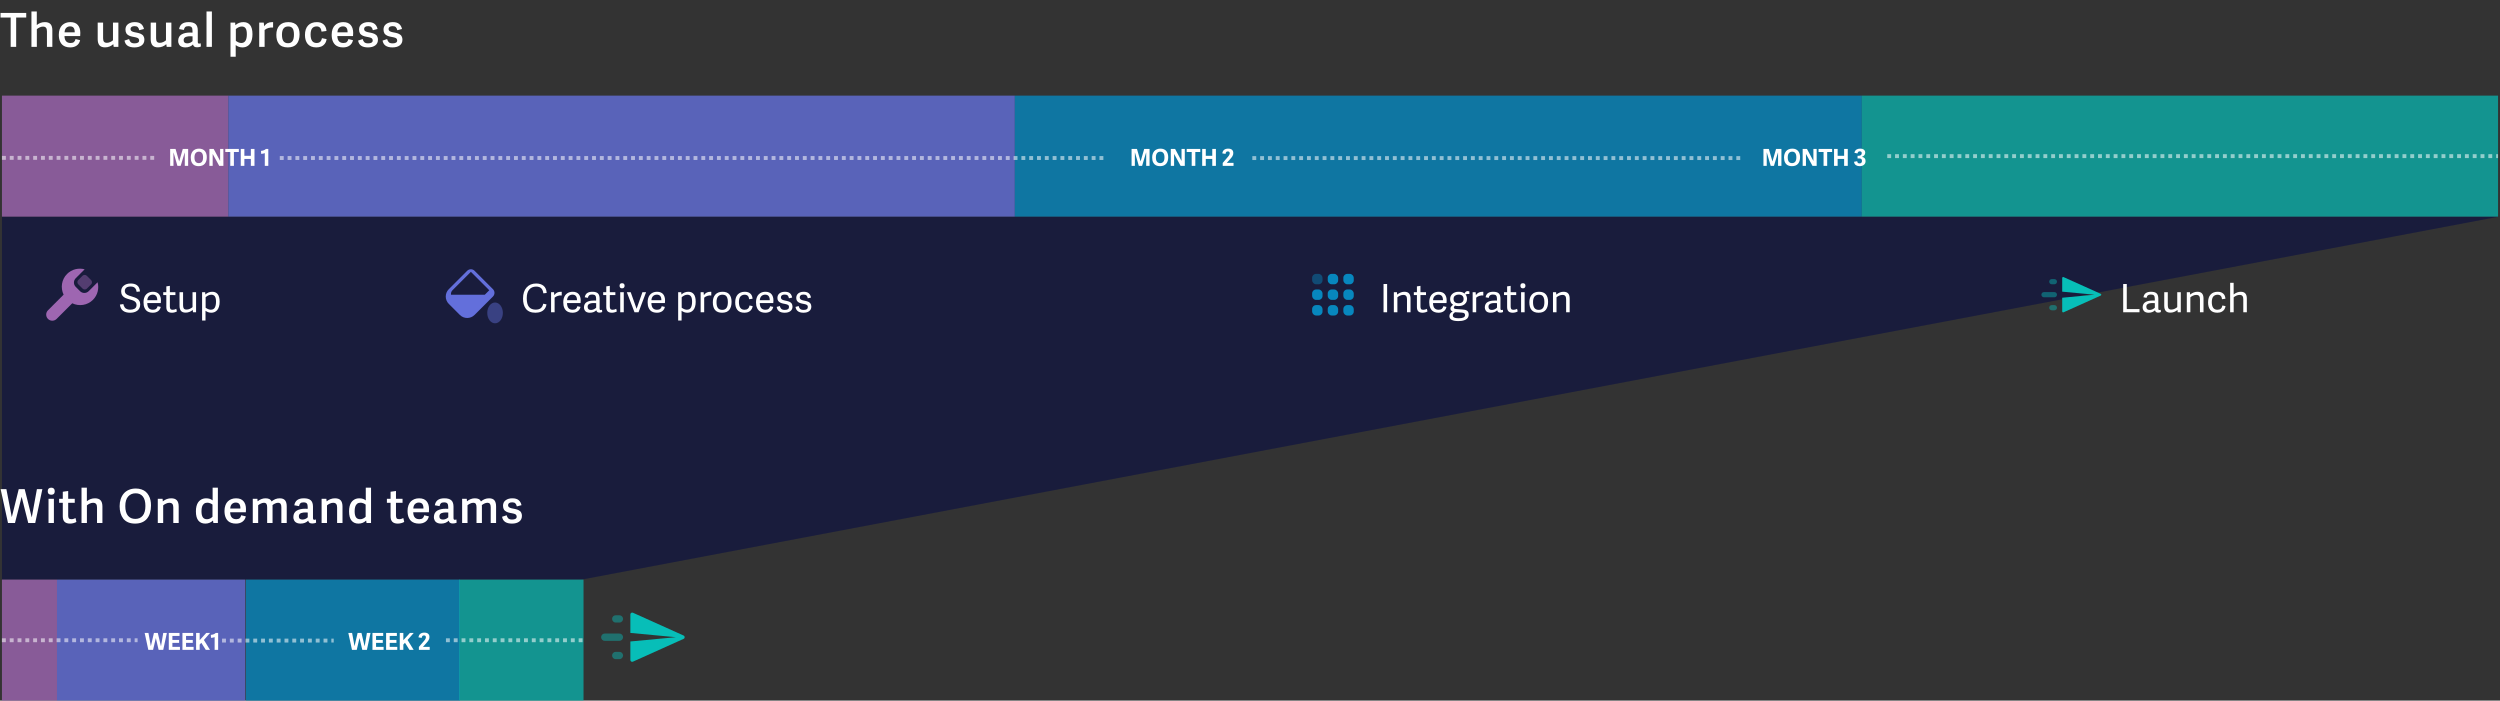
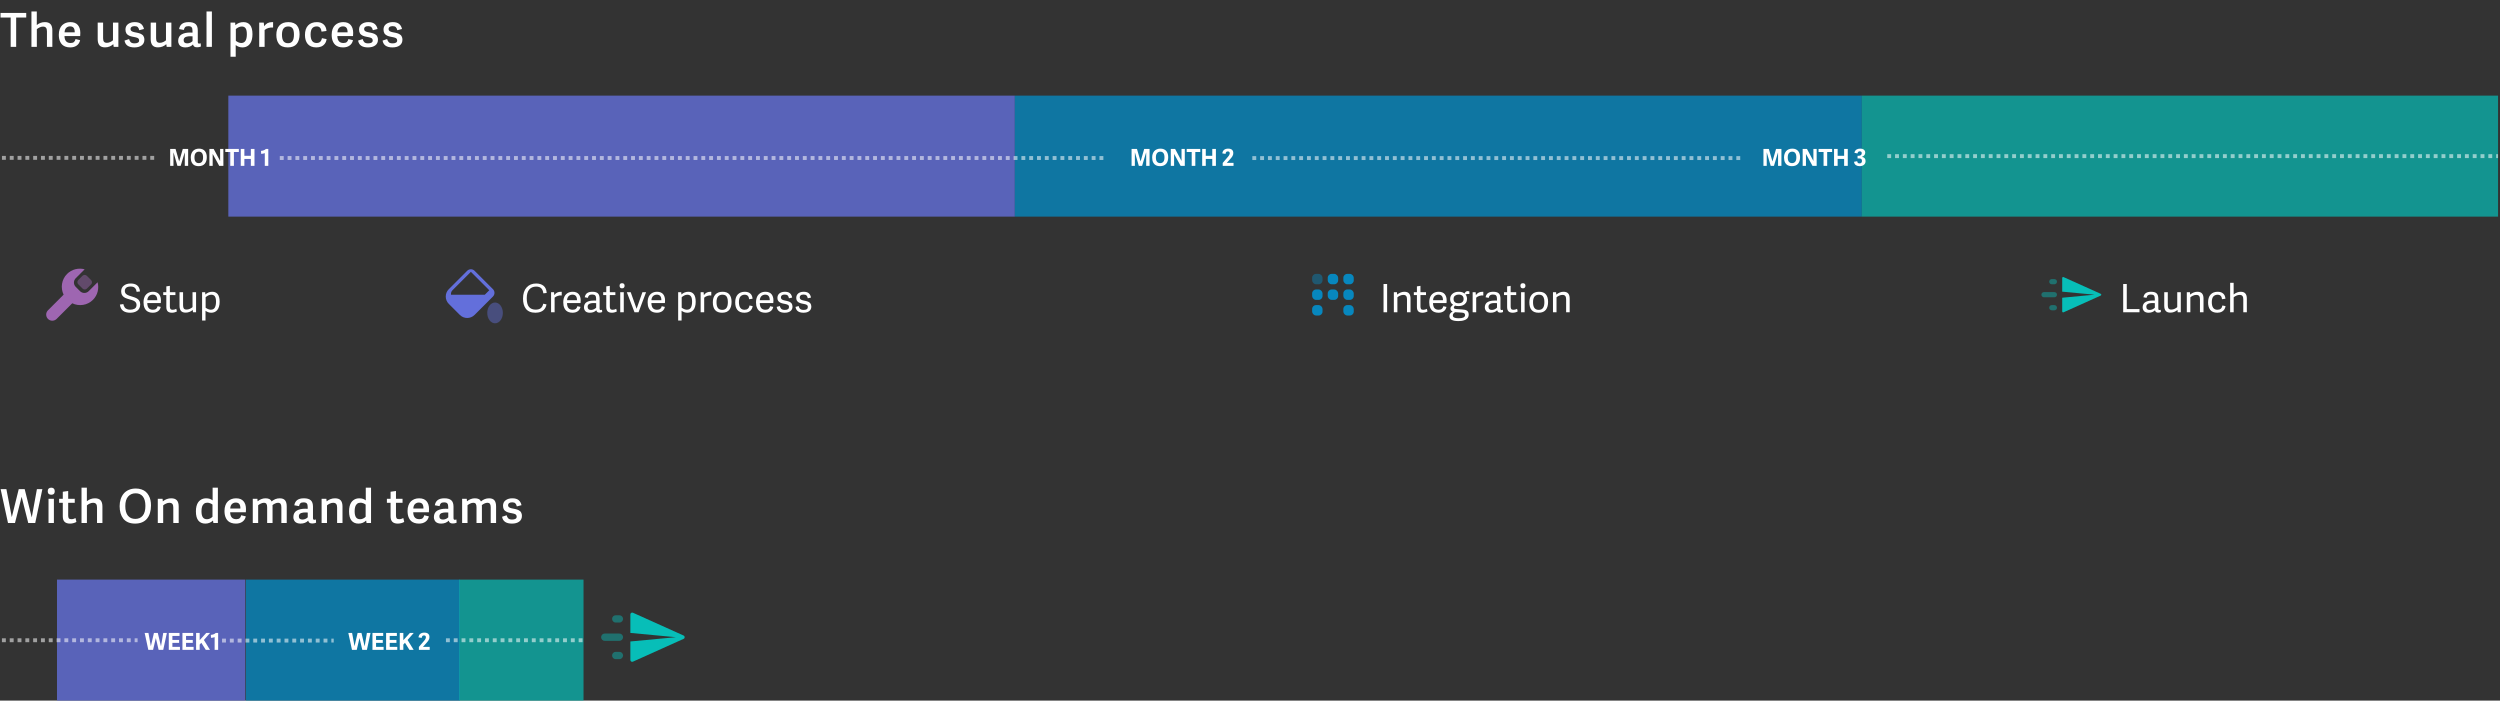
<svg xmlns="http://www.w3.org/2000/svg" width="1281" height="359" viewBox="0 0 1281 359" fill="none">
  <rect x="0" y="0" width="1281" height="359" fill="#333333" stroke="none" />
-   <path d="M1 111H1280.5L298 297H1V111Z" fill="#000746" fill-opacity="0.5" />
  <path fill-rule="evenodd" clip-rule="evenodd" d="M43.373 137.995L38.8 142.568C37.58 143.789 37.58 145.768 38.8 146.989L41.011 149.2C42.232 150.421 44.211 150.421 45.432 149.2L50.005 144.627C50.852 147.745 50.063 151.201 47.632 153.632C44.773 156.491 40.495 157.078 37.017 155.404L29.004 163.418C27.783 164.639 25.803 164.639 24.582 163.418C23.361 162.197 23.361 160.217 24.582 158.996L32.596 150.983C30.922 147.505 31.509 143.227 34.368 140.368C36.799 137.937 40.255 137.149 43.373 137.995Z" fill="#9E66B1" />
  <path opacity="0.44" fill-rule="evenodd" clip-rule="evenodd" d="M44.477 141.311L46.688 143.522C47.298 144.132 47.298 145.122 46.688 145.732L44.531 147.889C43.921 148.499 42.931 148.499 42.321 147.889L40.11 145.678C39.5 145.068 39.5 144.078 40.11 143.468L42.267 141.311C42.877 140.701 43.867 140.701 44.477 141.311Z" fill="#9E66B1" />
  <path d="M66.977 146.816C65.928 146.816 65.163 147.021 64.682 147.432C64.2 147.842 63.959 148.392 63.959 149.082C63.959 149.414 64.021 149.714 64.144 149.98C64.275 150.247 64.438 150.472 64.633 150.654C64.828 150.83 65.079 150.996 65.385 151.152C65.697 151.302 66.003 151.429 66.303 151.533C66.602 151.631 66.947 151.742 67.338 151.865C67.37 151.872 67.397 151.878 67.416 151.885C68.536 152.223 69.317 152.503 69.76 152.725C70.814 153.245 71.466 153.975 71.713 154.912C71.797 155.238 71.84 155.592 71.84 155.977C71.84 156.712 71.7 157.36 71.42 157.92C71.14 158.48 70.759 158.926 70.277 159.258C69.796 159.59 69.255 159.837 68.656 160C68.057 160.163 67.413 160.244 66.723 160.244C65.167 160.244 63.943 159.912 63.051 159.248C62.159 158.577 61.622 157.516 61.44 156.064L63.197 155.801C63.275 156.139 63.363 156.436 63.461 156.689C63.559 156.943 63.699 157.204 63.881 157.471C64.063 157.731 64.275 157.946 64.516 158.115C64.763 158.278 65.076 158.415 65.453 158.525C65.831 158.63 66.26 158.682 66.742 158.682C67.165 158.682 67.556 158.643 67.914 158.564C68.272 158.486 68.611 158.363 68.93 158.193C69.249 158.018 69.499 157.764 69.682 157.432C69.87 157.1 69.965 156.702 69.965 156.24C69.965 155.986 69.929 155.755 69.857 155.547C69.792 155.332 69.708 155.146 69.603 154.99C69.499 154.827 69.356 154.678 69.174 154.541C68.992 154.398 68.816 154.281 68.647 154.189C68.484 154.098 68.269 154.004 68.002 153.906C67.735 153.809 67.504 153.73 67.309 153.672C67.113 153.613 66.863 153.542 66.557 153.457C65.424 153.145 64.617 152.868 64.135 152.627C63.067 152.1 62.419 151.318 62.191 150.283C62.12 149.964 62.084 149.622 62.084 149.258C62.084 148.04 62.54 147.07 63.451 146.348C64.369 145.625 65.538 145.264 66.957 145.264C67.621 145.264 68.213 145.332 68.734 145.469C69.262 145.605 69.74 145.827 70.17 146.133C70.606 146.432 70.954 146.852 71.215 147.393C71.482 147.933 71.651 148.581 71.723 149.336L70.004 149.541C69.952 149.15 69.87 148.809 69.76 148.516C69.649 148.223 69.483 147.939 69.262 147.666C69.047 147.393 68.744 147.184 68.353 147.041C67.969 146.891 67.51 146.816 66.977 146.816ZM78.283 160.244C77.573 160.244 76.942 160.146 76.388 159.951C75.841 159.756 75.389 159.495 75.031 159.17C74.679 158.838 74.39 158.441 74.162 157.979C73.934 157.51 73.771 157.025 73.673 156.523C73.582 156.016 73.537 155.469 73.537 154.883C73.537 154.147 73.621 153.48 73.791 152.881C73.96 152.282 74.191 151.777 74.484 151.367C74.777 150.951 75.129 150.602 75.539 150.322C75.949 150.036 76.391 149.827 76.867 149.697C77.342 149.567 77.847 149.502 78.38 149.502C79.084 149.502 79.699 149.613 80.226 149.834C80.76 150.055 81.186 150.368 81.505 150.771C81.825 151.175 82.062 151.641 82.218 152.168C82.381 152.695 82.463 153.285 82.463 153.936C82.463 154.411 82.436 154.86 82.384 155.283H75.46C75.5 156.52 75.77 157.402 76.271 157.93C76.772 158.457 77.463 158.721 78.341 158.721C79.051 158.721 79.598 158.568 79.982 158.262C80.366 157.956 80.627 157.503 80.763 156.904L82.365 157.256C82.163 158.232 81.698 158.975 80.968 159.482C80.239 159.99 79.344 160.244 78.283 160.244ZM80.578 153.838C80.578 151.93 79.806 150.977 78.263 150.977C77.905 150.977 77.57 151.032 77.257 151.143C76.945 151.253 76.659 151.419 76.398 151.641C76.144 151.862 75.933 152.161 75.763 152.539C75.6 152.91 75.506 153.343 75.48 153.838H80.578ZM90.644 159.561C90.377 159.743 90.002 159.902 89.521 160.039C89.045 160.176 88.58 160.244 88.124 160.244C87.148 160.244 86.418 160.01 85.937 159.541C85.462 159.066 85.224 158.32 85.224 157.305V151.182H83.642V149.717H85.224V146.738L87.04 146.465V149.717H89.882V151.182H87.04V157.061C87.04 157.64 87.141 158.066 87.343 158.34C87.551 158.607 87.945 158.74 88.525 158.74C88.818 158.74 89.133 158.691 89.472 158.594C89.81 158.49 90.094 158.372 90.322 158.242L90.644 159.561ZM93.805 149.717V156.416C93.805 157.178 93.936 157.738 94.196 158.096C94.457 158.447 94.948 158.623 95.671 158.623C96.205 158.623 96.755 158.49 97.321 158.223C97.888 157.949 98.33 157.663 98.649 157.363V149.717H100.466V160H98.884L98.766 158.818C97.673 159.736 96.459 160.195 95.124 160.195C94.05 160.195 93.259 159.906 92.751 159.326C92.243 158.74 91.989 157.865 91.989 156.699V149.717H93.805ZM105.131 149.717L105.229 150.898C106.245 149.967 107.429 149.502 108.784 149.502C109.343 149.502 109.845 149.593 110.287 149.775C110.73 149.958 111.124 150.244 111.469 150.635C111.814 151.019 112.078 151.549 112.26 152.227C112.449 152.897 112.543 153.695 112.543 154.619C112.543 155.589 112.429 156.442 112.202 157.178C111.974 157.913 111.661 158.503 111.264 158.945C110.867 159.382 110.414 159.707 109.907 159.922C109.405 160.137 108.858 160.244 108.266 160.244C107.185 160.244 106.199 159.909 105.307 159.238V164.238H103.549V149.717H105.131ZM105.366 157.676C106.342 158.359 107.224 158.701 108.012 158.701C108.995 158.701 109.689 158.327 110.092 157.578C110.489 156.823 110.688 155.83 110.688 154.6C110.688 153.33 110.489 152.415 110.092 151.855C109.702 151.296 109.086 151.016 108.246 151.016C107.719 151.016 107.195 151.146 106.674 151.406C106.153 151.667 105.717 151.973 105.366 152.324V157.676Z" fill="white" />
  <path fill-rule="evenodd" clip-rule="evenodd" d="M252.592 148.171L243.163 138.743C242.122 137.702 240.434 137.702 239.392 138.743L229.964 148.171C227.881 150.254 227.881 153.631 229.964 155.714L235.621 161.371C237.704 163.453 241.081 163.453 243.163 161.371L252.592 151.943C253.633 150.901 253.633 149.213 252.592 148.171ZM231.85 148.724L241.278 139.296L250.706 148.724L248.392 151.038C248.392 151.038 231.092 151.038 231.092 151.016C231.084 150.935 231.078 150.852 231.073 150.767C231.03 150.033 231.289 149.284 231.85 148.724Z" fill="#636FDB" />
  <ellipse opacity="0.44" cx="253.668" cy="160.333" rx="4" ry="5.333" fill="#636FDB" />
  <path d="M274.363 160.244C273.25 160.244 272.28 160.072 271.453 159.727C270.626 159.375 269.962 158.874 269.461 158.223C268.966 157.572 268.598 156.813 268.357 155.947C268.117 155.075 267.996 154.085 267.996 152.979C267.996 150.563 268.602 148.675 269.812 147.314C271.03 145.947 272.674 145.264 274.744 145.264C276.274 145.264 277.521 145.648 278.484 146.416C279.474 147.21 280.018 148.444 280.115 150.117L278.396 150.303C278.26 149.144 277.902 148.281 277.322 147.715C276.749 147.142 275.883 146.855 274.725 146.855C273.208 146.855 272.023 147.363 271.17 148.379C270.324 149.388 269.9 150.869 269.9 152.822C269.9 154.847 270.288 156.328 271.062 157.266C271.844 158.197 272.983 158.662 274.48 158.662C275.607 158.662 276.476 158.415 277.088 157.92C277.7 157.419 278.123 156.65 278.357 155.615L280.018 155.957C279.926 156.582 279.747 157.142 279.48 157.637C279.22 158.132 278.908 158.542 278.543 158.867C278.185 159.186 277.771 159.453 277.303 159.668C276.834 159.876 276.359 160.023 275.877 160.107C275.395 160.199 274.891 160.244 274.363 160.244ZM287.828 151.396C287.209 151.305 286.548 151.374 285.845 151.602C285.168 151.823 284.615 152.129 284.185 152.52V160H282.369V149.717H283.892L284.029 151.201C284.472 150.602 284.966 150.169 285.513 149.902C286.067 149.635 286.711 149.502 287.447 149.502C287.584 149.502 287.711 149.508 287.828 149.521V151.396ZM293.362 160.244C292.653 160.244 292.021 160.146 291.468 159.951C290.921 159.756 290.469 159.495 290.111 159.17C289.759 158.838 289.469 158.441 289.241 157.979C289.014 157.51 288.851 157.025 288.753 156.523C288.662 156.016 288.616 155.469 288.616 154.883C288.616 154.147 288.701 153.48 288.87 152.881C289.04 152.282 289.271 151.777 289.564 151.367C289.857 150.951 290.208 150.602 290.618 150.322C291.029 150.036 291.471 149.827 291.946 149.697C292.422 149.567 292.926 149.502 293.46 149.502C294.163 149.502 294.779 149.613 295.306 149.834C295.84 150.055 296.266 150.368 296.585 150.771C296.904 151.175 297.142 151.641 297.298 152.168C297.461 152.695 297.542 153.285 297.542 153.936C297.542 154.411 297.516 154.86 297.464 155.283H290.54C290.579 156.52 290.849 157.402 291.351 157.93C291.852 158.457 292.542 158.721 293.421 158.721C294.131 158.721 294.678 158.568 295.062 158.262C295.446 157.956 295.706 157.503 295.843 156.904L297.445 157.256C297.243 158.232 296.777 158.975 296.048 159.482C295.319 159.99 294.424 160.244 293.362 160.244ZM295.657 153.838C295.657 151.93 294.886 150.977 293.343 150.977C292.985 150.977 292.65 151.032 292.337 151.143C292.025 151.253 291.738 151.419 291.478 151.641C291.224 151.862 291.012 152.161 290.843 152.539C290.68 152.91 290.586 153.343 290.56 153.838H295.657ZM307.247 158.057C307.247 158.35 307.289 158.558 307.374 158.682C307.458 158.799 307.621 158.857 307.862 158.857C308.012 158.857 308.22 158.818 308.487 158.74L308.565 159.883C308.175 160.091 307.703 160.195 307.149 160.195C306.667 160.195 306.296 160.085 306.036 159.863C305.776 159.635 305.619 159.342 305.567 158.984C304.727 159.824 303.627 160.244 302.266 160.244C301.765 160.244 301.326 160.179 300.948 160.049C300.57 159.919 300.274 159.759 300.059 159.57C299.851 159.375 299.679 159.147 299.542 158.887C299.412 158.62 299.327 158.376 299.288 158.154C299.249 157.933 299.229 157.708 299.229 157.48C299.229 156.94 299.324 156.465 299.513 156.055C299.701 155.645 299.952 155.312 300.264 155.059C300.583 154.798 300.974 154.587 301.436 154.424C301.899 154.261 302.38 154.147 302.882 154.082C303.383 154.017 303.936 153.984 304.542 153.984C304.796 153.984 305.098 153.997 305.45 154.023V153.018C305.45 152.308 305.307 151.781 305.02 151.436C304.734 151.09 304.197 150.918 303.409 150.918C302.725 150.918 302.218 151.055 301.886 151.328C301.56 151.595 301.339 152.025 301.221 152.617L299.63 152.324C299.792 151.361 300.19 150.651 300.821 150.195C301.459 149.733 302.374 149.502 303.565 149.502C304.854 149.502 305.789 149.775 306.368 150.322C306.954 150.869 307.247 151.774 307.247 153.037V158.057ZM305.47 155.342C305.183 155.303 304.835 155.283 304.425 155.283C304.145 155.283 303.894 155.29 303.673 155.303C303.458 155.316 303.21 155.342 302.93 155.381C302.657 155.42 302.419 155.485 302.218 155.576C302.022 155.661 301.833 155.771 301.651 155.908C301.475 156.038 301.339 156.214 301.241 156.436C301.15 156.65 301.104 156.898 301.104 157.178C301.104 158.271 301.677 158.818 302.823 158.818C303.318 158.818 303.806 158.704 304.288 158.477C304.77 158.249 305.164 157.975 305.47 157.656V155.342ZM316.073 159.561C315.806 159.743 315.431 159.902 314.95 160.039C314.474 160.176 314.009 160.244 313.553 160.244C312.577 160.244 311.847 160.01 311.366 159.541C310.89 159.066 310.653 158.32 310.653 157.305V151.182H309.071V149.717H310.653V146.738L312.469 146.465V149.717H315.311V151.182H312.469V157.061C312.469 157.64 312.57 158.066 312.772 158.34C312.98 158.607 313.374 158.74 313.954 158.74C314.246 158.74 314.562 158.691 314.901 158.594C315.239 158.49 315.523 158.372 315.75 158.242L316.073 159.561ZM317.809 160V149.717H319.625V160H317.809ZM320.045 146.416C320.045 146.826 319.931 147.152 319.703 147.393C319.475 147.627 319.156 147.744 318.746 147.744C317.893 147.744 317.467 147.301 317.467 146.416C317.467 145.55 317.893 145.117 318.746 145.117C319.163 145.117 319.482 145.228 319.703 145.449C319.931 145.671 320.045 145.993 320.045 146.416ZM321.185 149.717H323.168L326.185 158.184H326.205L329.183 149.717H331.048L327.191 160H325.111L321.185 149.717ZM336.593 160.244C335.883 160.244 335.252 160.146 334.698 159.951C334.152 159.756 333.699 159.495 333.341 159.17C332.989 158.838 332.7 158.441 332.472 157.979C332.244 157.51 332.081 157.025 331.984 156.523C331.892 156.016 331.847 155.469 331.847 154.883C331.847 154.147 331.932 153.48 332.101 152.881C332.27 152.282 332.501 151.777 332.794 151.367C333.087 150.951 333.439 150.602 333.849 150.322C334.259 150.036 334.702 149.827 335.177 149.697C335.652 149.567 336.157 149.502 336.691 149.502C337.394 149.502 338.009 149.613 338.536 149.834C339.07 150.055 339.497 150.368 339.816 150.771C340.135 151.175 340.372 151.641 340.529 152.168C340.691 152.695 340.773 153.285 340.773 153.936C340.773 154.411 340.747 154.86 340.695 155.283H333.771C333.81 156.52 334.08 157.402 334.581 157.93C335.083 158.457 335.773 158.721 336.652 158.721C337.361 158.721 337.908 158.568 338.292 158.262C338.676 157.956 338.937 157.503 339.073 156.904L340.675 157.256C340.473 158.232 340.008 158.975 339.279 159.482C338.549 159.99 337.654 160.244 336.593 160.244ZM338.888 153.838C338.888 151.93 338.116 150.977 336.573 150.977C336.215 150.977 335.88 151.032 335.568 151.143C335.255 151.253 334.969 151.419 334.708 151.641C334.454 151.862 334.243 152.161 334.073 152.539C333.911 152.91 333.816 153.343 333.79 153.838H338.888ZM349.069 149.717L349.166 150.898C350.182 149.967 351.367 149.502 352.721 149.502C353.281 149.502 353.782 149.593 354.225 149.775C354.668 149.958 355.062 150.244 355.407 150.635C355.752 151.019 356.015 151.549 356.198 152.227C356.386 152.897 356.481 153.695 356.481 154.619C356.481 155.589 356.367 156.442 356.139 157.178C355.911 157.913 355.599 158.503 355.202 158.945C354.804 159.382 354.352 159.707 353.844 159.922C353.343 160.137 352.796 160.244 352.204 160.244C351.123 160.244 350.136 159.909 349.245 159.238V164.238H347.487V149.717H349.069ZM349.303 157.676C350.28 158.359 351.162 158.701 351.95 158.701C352.933 158.701 353.626 158.327 354.03 157.578C354.427 156.823 354.625 155.83 354.625 154.6C354.625 153.33 354.427 152.415 354.03 151.855C353.639 151.296 353.024 151.016 352.184 151.016C351.657 151.016 351.133 151.146 350.612 151.406C350.091 151.667 349.655 151.973 349.303 152.324V157.676ZM364.467 151.396C363.848 151.305 363.188 151.374 362.484 151.602C361.807 151.823 361.254 152.129 360.824 152.52V160H359.008V149.717H360.531L360.668 151.201C361.111 150.602 361.605 150.169 362.152 149.902C362.706 149.635 363.35 149.502 364.086 149.502C364.223 149.502 364.35 149.508 364.467 149.521V151.396ZM370.002 160.244C366.838 160.244 365.255 158.464 365.255 154.902C365.255 153.21 365.685 151.888 366.545 150.938C367.404 149.98 368.641 149.502 370.255 149.502C371.831 149.502 372.99 149.958 373.732 150.869C374.481 151.781 374.855 153.044 374.855 154.658C374.855 155.518 374.764 156.283 374.582 156.953C374.399 157.624 374.116 158.21 373.732 158.711C373.354 159.206 372.85 159.587 372.218 159.854C371.593 160.114 370.854 160.244 370.002 160.244ZM370.099 158.779C371.024 158.779 371.73 158.464 372.218 157.832C372.713 157.194 372.961 156.175 372.961 154.775C372.961 153.844 372.847 153.096 372.619 152.529C372.397 151.963 372.088 151.566 371.691 151.338C371.3 151.11 370.796 150.996 370.177 150.996C369.22 150.996 368.475 151.305 367.941 151.924C367.407 152.542 367.14 153.509 367.14 154.824C367.14 156.178 367.381 157.178 367.863 157.822C368.351 158.46 369.097 158.779 370.099 158.779ZM381.445 160.244C380.618 160.244 379.895 160.117 379.277 159.863C378.665 159.603 378.173 159.235 377.802 158.76C377.431 158.278 377.157 157.721 376.982 157.09C376.806 156.458 376.718 155.749 376.718 154.961C376.718 153.19 377.151 151.839 378.017 150.908C378.883 149.971 380.09 149.502 381.64 149.502C382.818 149.502 383.756 149.808 384.452 150.42C385.155 151.025 385.54 151.911 385.605 153.076L383.857 153.32C383.779 152.546 383.554 151.969 383.183 151.592C382.812 151.208 382.271 151.016 381.562 151.016C381.171 151.016 380.81 151.077 380.478 151.201C380.146 151.318 379.833 151.51 379.54 151.777C379.254 152.044 379.029 152.432 378.866 152.939C378.704 153.441 378.622 154.04 378.622 154.736C378.622 157.393 379.583 158.721 381.503 158.721C382.955 158.721 383.808 157.988 384.062 156.523L385.663 156.855C385.598 157.318 385.474 157.738 385.292 158.115C385.116 158.493 384.895 158.812 384.628 159.072C384.361 159.333 384.055 159.554 383.71 159.736C383.372 159.912 383.014 160.039 382.636 160.117C382.258 160.202 381.861 160.244 381.445 160.244ZM392.126 160.244C391.416 160.244 390.785 160.146 390.231 159.951C389.684 159.756 389.232 159.495 388.874 159.17C388.522 158.838 388.233 158.441 388.005 157.979C387.777 157.51 387.614 157.025 387.516 156.523C387.425 156.016 387.38 155.469 387.38 154.883C387.38 154.147 387.464 153.48 387.634 152.881C387.803 152.282 388.034 151.777 388.327 151.367C388.62 150.951 388.971 150.602 389.382 150.322C389.792 150.036 390.235 149.827 390.71 149.697C391.185 149.567 391.69 149.502 392.223 149.502C392.927 149.502 393.542 149.613 394.069 149.834C394.603 150.055 395.029 150.368 395.348 150.771C395.667 151.175 395.905 151.641 396.061 152.168C396.224 152.695 396.305 153.285 396.305 153.936C396.305 154.411 396.279 154.86 396.227 155.283H389.304C389.343 156.52 389.613 157.402 390.114 157.93C390.615 158.457 391.305 158.721 392.184 158.721C392.894 158.721 393.441 158.568 393.825 158.262C394.209 157.956 394.47 157.503 394.606 156.904L396.208 157.256C396.006 158.232 395.54 158.975 394.811 159.482C394.082 159.99 393.187 160.244 392.126 160.244ZM394.421 153.838C394.421 151.93 393.649 150.977 392.106 150.977C391.748 150.977 391.413 151.032 391.1 151.143C390.788 151.253 390.501 151.419 390.241 151.641C389.987 151.862 389.776 152.161 389.606 152.539C389.443 152.91 389.349 153.343 389.323 153.838H394.421ZM402.143 149.502C403.315 149.502 404.191 149.756 404.77 150.264C405.356 150.771 405.733 151.51 405.903 152.48L404.262 152.842C404.197 152.516 404.119 152.249 404.028 152.041C403.943 151.826 403.823 151.631 403.666 151.455C403.51 151.273 403.305 151.143 403.051 151.064C402.797 150.98 402.488 150.938 402.123 150.938C401.42 150.938 400.913 151.071 400.6 151.338C400.294 151.598 400.141 151.947 400.141 152.383C400.141 152.591 400.177 152.777 400.248 152.939C400.32 153.096 400.411 153.229 400.522 153.34C400.639 153.451 400.802 153.551 401.01 153.643C401.218 153.727 401.427 153.799 401.635 153.857C401.843 153.916 402.107 153.978 402.426 154.043C402.758 154.108 403.025 154.167 403.227 154.219C403.435 154.264 403.683 154.333 403.969 154.424C404.256 154.508 404.487 154.6 404.663 154.697C404.838 154.795 405.027 154.922 405.229 155.078C405.431 155.228 405.584 155.397 405.688 155.586C405.799 155.768 405.89 155.99 405.961 156.25C406.039 156.51 406.079 156.8 406.079 157.119C406.079 158.089 405.72 158.854 405.004 159.414C404.295 159.967 403.315 160.244 402.065 160.244C399.643 160.244 398.276 159.248 397.963 157.256L399.584 156.816C399.663 157.122 399.75 157.383 399.848 157.598C399.952 157.806 400.095 158.011 400.278 158.213C400.467 158.408 400.714 158.555 401.02 158.652C401.332 158.75 401.707 158.799 402.143 158.799C403.569 158.799 404.282 158.307 404.282 157.324C404.282 157.044 404.236 156.813 404.145 156.631C404.054 156.449 403.898 156.299 403.676 156.182C403.455 156.064 403.23 155.977 403.002 155.918C402.781 155.853 402.462 155.781 402.045 155.703C401.798 155.658 401.606 155.622 401.469 155.596C401.332 155.563 401.144 155.518 400.903 155.459C400.668 155.394 400.48 155.335 400.336 155.283C400.193 155.231 400.021 155.16 399.819 155.068C399.617 154.971 399.454 154.87 399.33 154.766C399.207 154.661 399.073 154.538 398.93 154.395C398.793 154.245 398.686 154.085 398.608 153.916C398.536 153.747 398.474 153.551 398.422 153.33C398.37 153.102 398.344 152.858 398.344 152.598C398.344 151.927 398.52 151.354 398.871 150.879C399.223 150.404 399.679 150.055 400.239 149.834C400.805 149.613 401.44 149.502 402.143 149.502ZM411.789 149.502C412.961 149.502 413.837 149.756 414.416 150.264C415.002 150.771 415.38 151.51 415.549 152.48L413.908 152.842C413.843 152.516 413.765 152.249 413.674 152.041C413.589 151.826 413.469 151.631 413.312 151.455C413.156 151.273 412.951 151.143 412.697 151.064C412.443 150.98 412.134 150.938 411.77 150.938C411.066 150.938 410.559 151.071 410.246 151.338C409.94 151.598 409.787 151.947 409.787 152.383C409.787 152.591 409.823 152.777 409.895 152.939C409.966 153.096 410.057 153.229 410.168 153.34C410.285 153.451 410.448 153.551 410.656 153.643C410.865 153.727 411.073 153.799 411.281 153.857C411.49 153.916 411.753 153.978 412.072 154.043C412.404 154.108 412.671 154.167 412.873 154.219C413.081 154.264 413.329 154.333 413.615 154.424C413.902 154.508 414.133 154.6 414.309 154.697C414.484 154.795 414.673 154.922 414.875 155.078C415.077 155.228 415.23 155.397 415.334 155.586C415.445 155.768 415.536 155.99 415.607 156.25C415.686 156.51 415.725 156.8 415.725 157.119C415.725 158.089 415.367 158.854 414.65 159.414C413.941 159.967 412.961 160.244 411.711 160.244C409.289 160.244 407.922 159.248 407.609 157.256L409.23 156.816C409.309 157.122 409.396 157.383 409.494 157.598C409.598 157.806 409.742 158.011 409.924 158.213C410.113 158.408 410.36 158.555 410.666 158.652C410.979 158.75 411.353 158.799 411.789 158.799C413.215 158.799 413.928 158.307 413.928 157.324C413.928 157.044 413.882 156.813 413.791 156.631C413.7 156.449 413.544 156.299 413.322 156.182C413.101 156.064 412.876 155.977 412.648 155.918C412.427 155.853 412.108 155.781 411.691 155.703C411.444 155.658 411.252 155.622 411.115 155.596C410.979 155.563 410.79 155.518 410.549 155.459C410.314 155.394 410.126 155.335 409.982 155.283C409.839 155.231 409.667 155.16 409.465 155.068C409.263 154.971 409.1 154.87 408.977 154.766C408.853 154.661 408.719 154.538 408.576 154.395C408.439 154.245 408.332 154.085 408.254 153.916C408.182 153.747 408.12 153.551 408.068 153.33C408.016 153.102 407.99 152.858 407.99 152.598C407.99 151.927 408.166 151.354 408.518 150.879C408.869 150.404 409.325 150.055 409.885 149.834C410.451 149.613 411.086 149.502 411.789 149.502Z" fill="white" />
  <rect opacity="0.44" x="672.333" y="140.333" width="5.333" height="5.333" rx="2" fill="#0787BE" />
  <rect x="672.333" y="148.333" width="5.333" height="5.333" rx="2" fill="#0787BE" />
  <rect x="680.333" y="140.333" width="5.333" height="5.333" rx="2" fill="#0787BE" />
  <rect x="680.333" y="148.333" width="5.333" height="5.333" rx="2" fill="#0787BE" />
  <rect x="688.333" y="140.333" width="5.333" height="5.333" rx="2" fill="#0787BE" />
  <rect x="688.333" y="148.333" width="5.333" height="5.333" rx="2" fill="#0787BE" />
  <rect x="672.333" y="156.333" width="5.333" height="5.333" rx="2" fill="#0787BE" />
-   <rect x="680.333" y="156.333" width="5.333" height="5.333" rx="2" fill="#0787BE" />
  <rect x="688.333" y="156.333" width="5.333" height="5.333" rx="2" fill="#0787BE" />
  <path d="M708.924 160V145.518H710.76V160H708.924ZM720.943 160V153.301C720.943 152.565 720.793 152.015 720.494 151.65C720.194 151.286 719.703 151.104 719.019 151.104C718.492 151.104 717.942 151.237 717.369 151.504C716.802 151.771 716.353 152.051 716.021 152.344V160H714.205V149.717H715.806L715.904 150.938C717.115 149.98 718.349 149.502 719.605 149.502C720.699 149.502 721.496 149.795 721.998 150.381C722.505 150.96 722.759 151.839 722.759 153.018V160H720.943ZM731.448 159.561C731.182 159.743 730.807 159.902 730.325 160.039C729.85 160.176 729.385 160.244 728.929 160.244C727.952 160.244 727.223 160.01 726.741 159.541C726.266 159.066 726.029 158.32 726.029 157.305V151.182H724.446V149.717H726.029V146.738L727.845 146.465V149.717H730.687V151.182H727.845V157.061C727.845 157.64 727.946 158.066 728.148 158.34C728.356 158.607 728.75 158.74 729.329 158.74C729.622 158.74 729.938 158.691 730.277 158.594C730.615 158.49 730.898 158.372 731.126 158.242L731.448 159.561ZM737.091 160.244C736.381 160.244 735.749 160.146 735.196 159.951C734.649 159.756 734.197 159.495 733.839 159.17C733.487 158.838 733.197 158.441 732.97 157.979C732.742 157.51 732.579 157.025 732.481 156.523C732.39 156.016 732.345 155.469 732.345 154.883C732.345 154.147 732.429 153.48 732.598 152.881C732.768 152.282 732.999 151.777 733.292 151.367C733.585 150.951 733.936 150.602 734.346 150.322C734.757 150.036 735.199 149.827 735.675 149.697C736.15 149.567 736.654 149.502 737.188 149.502C737.891 149.502 738.507 149.613 739.034 149.834C739.568 150.055 739.994 150.368 740.313 150.771C740.632 151.175 740.87 151.641 741.026 152.168C741.189 152.695 741.27 153.285 741.27 153.936C741.27 154.411 741.244 154.86 741.192 155.283H734.268C734.307 156.52 734.578 157.402 735.079 157.93C735.58 158.457 736.27 158.721 737.149 158.721C737.859 158.721 738.406 158.568 738.79 158.262C739.174 157.956 739.434 157.503 739.571 156.904L741.173 157.256C740.971 158.232 740.505 158.975 739.776 159.482C739.047 159.99 738.152 160.244 737.091 160.244ZM739.386 153.838C739.386 151.93 738.614 150.977 737.071 150.977C736.713 150.977 736.378 151.032 736.065 151.143C735.753 151.253 735.466 151.419 735.206 151.641C734.952 151.862 734.74 152.161 734.571 152.539C734.408 152.91 734.314 153.343 734.288 153.838H739.386ZM747.411 149.502C748.804 149.502 749.797 149.814 750.389 150.439C750.558 150.049 750.78 149.736 751.053 149.502C751.333 149.261 751.652 149.141 752.01 149.141C752.284 149.141 752.583 149.193 752.909 149.297V150.645C752.277 150.586 751.61 150.658 750.907 150.859C751.167 151.126 751.366 151.468 751.502 151.885C751.639 152.301 751.707 152.734 751.707 153.184C751.707 153.939 751.519 154.596 751.141 155.156C750.763 155.716 750.259 156.136 749.627 156.416C748.996 156.696 748.283 156.836 747.489 156.836C746.701 156.836 746.069 156.758 745.594 156.602C745.581 156.615 745.526 156.667 745.428 156.758C745.337 156.849 745.275 156.914 745.243 156.953C745.21 156.986 745.164 157.041 745.106 157.119C745.047 157.197 745.005 157.275 744.979 157.354C744.959 157.425 744.95 157.5 744.95 157.578C744.95 157.806 745.041 157.985 745.223 158.115C745.405 158.239 745.754 158.32 746.268 158.359L749.207 158.564C749.767 158.597 750.243 158.659 750.633 158.75C751.024 158.841 751.369 158.988 751.668 159.189C751.974 159.385 752.199 159.652 752.342 159.99C752.492 160.329 752.567 160.745 752.567 161.24C752.567 161.729 752.466 162.165 752.264 162.549C752.062 162.939 751.792 163.255 751.454 163.496C751.121 163.737 750.721 163.936 750.252 164.092C749.79 164.255 749.318 164.365 748.836 164.424C748.355 164.489 747.84 164.521 747.293 164.521C744.214 164.521 742.674 163.675 742.674 161.982C742.674 161.436 742.834 160.96 743.153 160.557C743.472 160.16 743.866 159.847 744.334 159.619V159.6C743.586 159.274 743.211 158.779 743.211 158.115C743.211 157.842 743.28 157.581 743.416 157.334C743.56 157.08 743.709 156.882 743.866 156.738C744.028 156.589 744.263 156.396 744.569 156.162C744.1 155.915 743.729 155.534 743.455 155.02C743.182 154.505 743.045 153.926 743.045 153.281C743.045 152.148 743.442 151.237 744.237 150.547C745.031 149.85 746.089 149.502 747.411 149.502ZM749.95 153.223C749.95 152.467 749.732 151.898 749.295 151.514C748.859 151.13 748.237 150.938 747.43 150.938C746.727 150.938 746.115 151.12 745.594 151.484C745.073 151.829 744.813 152.396 744.813 153.184C744.813 153.88 745.024 154.424 745.448 154.814C745.877 155.205 746.532 155.4 747.411 155.4C748.172 155.4 748.784 155.208 749.246 154.824C749.715 154.434 749.95 153.9 749.95 153.223ZM750.692 161.465C750.692 161.061 750.571 160.755 750.33 160.547C750.096 160.345 749.644 160.221 748.973 160.176L745.565 159.98C745.168 160.234 744.878 160.488 744.696 160.742C744.52 160.996 744.432 161.296 744.432 161.641C744.432 161.947 744.52 162.201 744.696 162.402C744.871 162.604 745.19 162.767 745.653 162.891C746.121 163.014 746.74 163.076 747.508 163.076C749.631 163.076 750.692 162.539 750.692 161.465ZM760.045 151.396C759.426 151.305 758.766 151.374 758.062 151.602C757.385 151.823 756.832 152.129 756.402 152.52V160H754.586V149.717H756.109L756.246 151.201C756.689 150.602 757.184 150.169 757.73 149.902C758.284 149.635 758.928 149.502 759.664 149.502C759.801 149.502 759.928 149.508 760.045 149.521V151.396ZM768.841 158.057C768.841 158.35 768.884 158.558 768.968 158.682C769.053 158.799 769.216 158.857 769.457 158.857C769.606 158.857 769.815 158.818 770.082 158.74L770.16 159.883C769.769 160.091 769.297 160.195 768.744 160.195C768.262 160.195 767.891 160.085 767.63 159.863C767.37 159.635 767.214 159.342 767.162 158.984C766.322 159.824 765.222 160.244 763.861 160.244C763.36 160.244 762.92 160.179 762.543 160.049C762.165 159.919 761.869 159.759 761.654 159.57C761.446 159.375 761.273 159.147 761.136 158.887C761.006 158.62 760.921 158.376 760.882 158.154C760.843 157.933 760.824 157.708 760.824 157.48C760.824 156.94 760.918 156.465 761.107 156.055C761.296 155.645 761.546 155.312 761.859 155.059C762.178 154.798 762.569 154.587 763.031 154.424C763.493 154.261 763.975 154.147 764.476 154.082C764.977 154.017 765.531 153.984 766.136 153.984C766.39 153.984 766.693 153.997 767.045 154.023V153.018C767.045 152.308 766.901 151.781 766.615 151.436C766.328 151.09 765.791 150.918 765.004 150.918C764.32 150.918 763.812 151.055 763.48 151.328C763.155 151.595 762.933 152.025 762.816 152.617L761.224 152.324C761.387 151.361 761.784 150.651 762.416 150.195C763.054 149.733 763.968 149.502 765.16 149.502C766.449 149.502 767.383 149.775 767.963 150.322C768.548 150.869 768.841 151.774 768.841 153.037V158.057ZM767.064 155.342C766.778 155.303 766.429 155.283 766.019 155.283C765.739 155.283 765.489 155.29 765.267 155.303C765.052 155.316 764.805 155.342 764.525 155.381C764.252 155.42 764.014 155.485 763.812 155.576C763.617 155.661 763.428 155.771 763.246 155.908C763.07 156.038 762.933 156.214 762.836 156.436C762.744 156.65 762.699 156.898 762.699 157.178C762.699 158.271 763.272 158.818 764.418 158.818C764.912 158.818 765.401 158.704 765.882 158.477C766.364 158.249 766.758 157.975 767.064 157.656V155.342ZM777.667 159.561C777.4 159.743 777.026 159.902 776.544 160.039C776.069 160.176 775.603 160.244 775.148 160.244C774.171 160.244 773.442 160.01 772.96 159.541C772.485 159.066 772.247 158.32 772.247 157.305V151.182H770.665V149.717H772.247V146.738L774.064 146.465V149.717H776.905V151.182H774.064V157.061C774.064 157.64 774.165 158.066 774.366 158.34C774.575 158.607 774.969 158.74 775.548 158.74C775.841 158.74 776.157 158.691 776.495 158.594C776.834 158.49 777.117 158.372 777.345 158.242L777.667 159.561ZM779.403 160V149.717H781.22V160H779.403ZM781.639 146.416C781.639 146.826 781.526 147.152 781.298 147.393C781.07 147.627 780.751 147.744 780.341 147.744C779.488 147.744 779.061 147.301 779.061 146.416C779.061 145.55 779.488 145.117 780.341 145.117C780.757 145.117 781.076 145.228 781.298 145.449C781.526 145.671 781.639 145.993 781.639 146.416ZM788.385 160.244C785.221 160.244 783.639 158.464 783.639 154.902C783.639 153.21 784.069 151.888 784.928 150.938C785.787 149.98 787.024 149.502 788.639 149.502C790.215 149.502 791.373 149.958 792.116 150.869C792.864 151.781 793.239 153.044 793.239 154.658C793.239 155.518 793.148 156.283 792.965 156.953C792.783 157.624 792.5 158.21 792.116 158.711C791.738 159.206 791.233 159.587 790.602 159.854C789.977 160.114 789.238 160.244 788.385 160.244ZM788.483 158.779C789.407 158.779 790.114 158.464 790.602 157.832C791.097 157.194 791.344 156.175 791.344 154.775C791.344 153.844 791.23 153.096 791.002 152.529C790.781 151.963 790.472 151.566 790.075 151.338C789.684 151.11 789.179 150.996 788.561 150.996C787.604 150.996 786.858 151.305 786.325 151.924C785.791 152.542 785.524 153.509 785.524 154.824C785.524 156.178 785.765 157.178 786.246 157.822C786.735 158.46 787.48 158.779 788.483 158.779ZM802.484 160V153.301C802.484 152.565 802.335 152.015 802.035 151.65C801.736 151.286 801.244 151.104 800.561 151.104C800.033 151.104 799.483 151.237 798.91 151.504C798.344 151.771 797.895 152.051 797.562 152.344V160H795.746V149.717H797.348L797.445 150.938C798.656 149.98 799.89 149.502 801.146 149.502C802.24 149.502 803.038 149.795 803.539 150.381C804.047 150.96 804.301 151.839 804.301 153.018V160H802.484Z" fill="white" />
  <path fill-rule="evenodd" clip-rule="evenodd" d="M1056.67 142.438C1056.67 142.075 1057.04 141.833 1057.37 141.982L1076.4 150.544C1076.79 150.721 1076.79 151.279 1076.4 151.456L1057.37 160.018C1057.04 160.167 1056.67 159.925 1056.67 159.562V152.556L1073.26 151L1056.67 149.444V142.438Z" fill="#07BEB8" />
  <path opacity="0.44" fill-rule="evenodd" clip-rule="evenodd" d="M1051.33 143C1050.6 143 1050 143.597 1050 144.333C1050 145.07 1050.6 145.667 1051.33 145.667H1052.67C1053.4 145.667 1054 145.07 1054 144.333C1054 143.597 1053.4 143 1052.67 143H1051.33ZM1046 151C1046 150.264 1046.6 149.667 1047.33 149.667H1052.67C1053.4 149.667 1054 150.264 1054 151C1054 151.736 1053.4 152.333 1052.67 152.333H1047.33C1046.6 152.333 1046 151.736 1046 151ZM1050 157.667C1050 156.93 1050.6 156.333 1051.33 156.333H1052.67C1053.4 156.333 1054 156.93 1054 157.667C1054 158.403 1053.4 159 1052.67 159H1051.33C1050.6 159 1050 158.403 1050 157.667Z" fill="#07BEB8" />
  <path d="M1096.28 158.379V160H1087.92V145.518H1089.76V158.379H1096.28ZM1105.92 158.057C1105.92 158.35 1105.96 158.558 1106.05 158.682C1106.13 158.799 1106.29 158.857 1106.53 158.857C1106.68 158.857 1106.89 158.818 1107.16 158.74L1107.24 159.883C1106.85 160.091 1106.38 160.195 1105.82 160.195C1105.34 160.195 1104.97 160.085 1104.71 159.863C1104.45 159.635 1104.29 159.342 1104.24 158.984C1103.4 159.824 1102.3 160.244 1100.94 160.244C1100.44 160.244 1100 160.179 1099.62 160.049C1099.24 159.919 1098.95 159.759 1098.73 159.57C1098.52 159.375 1098.35 159.147 1098.21 158.887C1098.08 158.62 1098 158.376 1097.96 158.154C1097.92 157.933 1097.9 157.708 1097.9 157.48C1097.9 156.94 1098 156.465 1098.19 156.055C1098.37 155.645 1098.62 155.312 1098.94 155.059C1099.26 154.798 1099.65 154.587 1100.11 154.424C1100.57 154.261 1101.05 154.147 1101.55 154.082C1102.06 154.017 1102.61 153.984 1103.21 153.984C1103.47 153.984 1103.77 153.997 1104.12 154.023V153.018C1104.12 152.308 1103.98 151.781 1103.69 151.436C1103.41 151.09 1102.87 150.918 1102.08 150.918C1101.4 150.918 1100.89 151.055 1100.56 151.328C1100.23 151.595 1100.01 152.025 1099.89 152.617L1098.3 152.324C1098.47 151.361 1098.86 150.651 1099.49 150.195C1100.13 149.733 1101.05 149.502 1102.24 149.502C1103.53 149.502 1104.46 149.775 1105.04 150.322C1105.63 150.869 1105.92 151.774 1105.92 153.037V158.057ZM1104.14 155.342C1103.86 155.303 1103.51 155.283 1103.1 155.283C1102.82 155.283 1102.57 155.29 1102.35 155.303C1102.13 155.316 1101.88 155.342 1101.6 155.381C1101.33 155.42 1101.09 155.485 1100.89 155.576C1100.69 155.661 1100.51 155.771 1100.32 155.908C1100.15 156.038 1100.01 156.214 1099.91 156.436C1099.82 156.65 1099.78 156.898 1099.78 157.178C1099.78 158.271 1100.35 158.818 1101.5 158.818C1101.99 158.818 1102.48 158.704 1102.96 158.477C1103.44 158.249 1103.84 157.975 1104.14 157.656V155.342ZM1110.78 149.717V156.416C1110.78 157.178 1110.91 157.738 1111.17 158.096C1111.43 158.447 1111.92 158.623 1112.65 158.623C1113.18 158.623 1113.73 158.49 1114.3 158.223C1114.86 157.949 1115.31 157.663 1115.62 157.363V149.717H1117.44V160H1115.86L1115.74 158.818C1114.65 159.736 1113.43 160.195 1112.1 160.195C1111.02 160.195 1110.23 159.906 1109.73 159.326C1109.22 158.74 1108.96 157.865 1108.96 156.699V149.717H1110.78ZM1127.26 160V153.301C1127.26 152.565 1127.11 152.015 1126.81 151.65C1126.51 151.286 1126.02 151.104 1125.34 151.104C1124.81 151.104 1124.26 151.237 1123.69 151.504C1123.12 151.771 1122.67 152.051 1122.34 152.344V160H1120.52V149.717H1122.13L1122.22 150.938C1123.43 149.98 1124.67 149.502 1125.92 149.502C1127.02 149.502 1127.82 149.795 1128.32 150.381C1128.83 150.96 1129.08 151.839 1129.08 153.018V160H1127.26ZM1136.15 160.244C1135.32 160.244 1134.6 160.117 1133.98 159.863C1133.37 159.603 1132.88 159.235 1132.5 158.76C1132.13 158.278 1131.86 157.721 1131.68 157.09C1131.51 156.458 1131.42 155.749 1131.42 154.961C1131.42 153.19 1131.85 151.839 1132.72 150.908C1133.59 149.971 1134.79 149.502 1136.34 149.502C1137.52 149.502 1138.46 149.808 1139.15 150.42C1139.86 151.025 1140.24 151.911 1140.31 153.076L1138.56 153.32C1138.48 152.546 1138.26 151.969 1137.89 151.592C1137.51 151.208 1136.97 151.016 1136.26 151.016C1135.87 151.016 1135.51 151.077 1135.18 151.201C1134.85 151.318 1134.54 151.51 1134.24 151.777C1133.96 152.044 1133.73 152.432 1133.57 152.939C1133.41 153.441 1133.32 154.04 1133.32 154.736C1133.32 157.393 1134.28 158.721 1136.21 158.721C1137.66 158.721 1138.51 157.988 1138.76 156.523L1140.37 156.855C1140.3 157.318 1140.18 157.738 1139.99 158.115C1139.82 158.493 1139.6 158.812 1139.33 159.072C1139.06 159.333 1138.76 159.554 1138.41 159.736C1138.07 159.912 1137.72 160.039 1137.34 160.117C1136.96 160.202 1136.56 160.244 1136.15 160.244ZM1149.46 160V153.301C1149.46 152.565 1149.32 152.015 1149.02 151.65C1148.72 151.286 1148.22 151.104 1147.54 151.104C1147.01 151.104 1146.46 151.237 1145.89 151.504C1145.32 151.771 1144.88 152.051 1144.54 152.344V160H1142.73V144.902H1144.52V150.879C1145.71 149.961 1146.92 149.502 1148.15 149.502C1149.22 149.502 1150.01 149.795 1150.52 150.381C1151.03 150.96 1151.28 151.839 1151.28 153.018V160H1149.46Z" fill="white" />
-   <rect opacity="0.8" x="1" y="49" width="116" height="62" fill="#9E66B1" />
  <rect opacity="0.8" x="117" y="49" width="403" height="62" fill="#636FDB" />
  <rect opacity="0.8" x="520" y="49" width="434" height="62" fill="#0787BE" />
  <rect opacity="0.7" x="954" y="49" width="326" height="62" fill="#07BEB8" />
-   <rect opacity="0.8" x="1" y="297" width="28.205" height="62" fill="#9E66B1" />
  <rect opacity="0.8" x="29.205" y="297" width="96.496" height="62" fill="#636FDB" />
  <rect opacity="0.8" x="126" y="297" width="109.624" height="62" fill="#0787BE" />
  <rect opacity="0.7" x="235.328" y="297" width="63.674" height="62" fill="#07BEB8" />
  <path d="M79.871 327.012H79.824L78.436 333H75.998L74.123 324.311H76.057L77.281 331.008H77.328L78.875 324.311H80.856L82.455 331.043H82.514L83.639 324.311H85.502L83.639 333H81.277L79.871 327.012ZM92.205 331.441V333H86.486V324.311H91.994V325.857H88.332V327.902H91.777V329.414H88.332V331.441H92.205ZM99.201 331.441V333H93.482V324.311H98.99V325.857H95.328V327.902H98.773V329.414H95.328V331.441H99.201ZM105.682 324.311H107.65L104.475 327.926L107.604 333H105.441L103.15 329.361L102.312 330.275V333H100.479V324.311H102.312V328.031L105.682 324.311ZM109.977 326.473C109.793 326.566 109.492 326.652 109.074 326.73C108.66 326.805 108.342 326.842 108.119 326.842L108.031 325.307C109.176 325.217 110.014 324.885 110.545 324.311H111.775V333H109.977V326.473Z" fill="white" />
  <path d="M184.23 327.012H184.184L182.795 333H180.357L178.482 324.311H180.416L181.641 331.008H181.688L183.234 324.311H185.215L186.814 331.043H186.873L187.998 324.311H189.861L187.998 333H185.637L184.23 327.012ZM196.564 331.441V333H190.846V324.311H196.354V325.857H192.691V327.902H196.137V329.414H192.691V331.441H196.564ZM203.561 331.441V333H197.842V324.311H203.35V325.857H199.688V327.902H203.133V329.414H199.688V331.441H203.561ZM210.041 324.311H212.01L208.834 327.926L211.963 333H209.801L207.51 329.361L206.672 330.275V333H204.838V324.311H206.672V328.031L210.041 324.311ZM217.43 324.158C218.285 324.158 218.936 324.352 219.381 324.738C219.826 325.125 220.049 325.68 220.049 326.402C220.049 326.715 220.016 327 219.949 327.258C219.883 327.516 219.762 327.787 219.586 328.072C219.41 328.354 219.223 328.619 219.023 328.869C218.824 329.115 218.541 329.439 218.174 329.842L216.762 331.406V331.441H220.178V333H214.635V331.488L216.498 329.314C216.564 329.232 216.676 329.1 216.832 328.916C216.992 328.732 217.1 328.607 217.154 328.541C217.209 328.475 217.297 328.369 217.418 328.225C217.539 328.076 217.621 327.969 217.664 327.902C217.707 327.836 217.77 327.744 217.852 327.627C217.934 327.506 217.988 327.408 218.016 327.334C218.047 327.26 218.082 327.172 218.121 327.07C218.164 326.969 218.191 326.873 218.203 326.783C218.215 326.689 218.221 326.594 218.221 326.496C218.221 325.887 217.898 325.582 217.254 325.582C216.887 325.582 216.613 325.688 216.434 325.898C216.258 326.109 216.135 326.432 216.064 326.865L214.43 326.59C214.48 326.172 214.59 325.805 214.758 325.488C214.926 325.172 215.143 324.918 215.408 324.727C215.678 324.535 215.98 324.393 216.316 324.299C216.652 324.205 217.023 324.158 217.43 324.158Z" fill="white" />
  <path d="M0.988 328.065L70.5 328.065" stroke="white" stroke-opacity="0.54" stroke-width="2" stroke-dasharray="2 2" />
  <path d="M228.5 328.065L299 328.065" stroke="white" stroke-opacity="0.54" stroke-width="2" stroke-dasharray="2 2" />
  <path d="M113.777 328.233L171 328.233" stroke="white" stroke-opacity="0.54" stroke-width="2" stroke-dasharray="2 2" />
  <path d="M94.681 85V78.186H94.629L92.578 85H90.908L88.933 78.174H88.881V85H87.193V76.311H89.953L91.787 82.662H91.834L93.656 76.311H96.404V85H94.681ZM101.783 85.147C101.217 85.147 100.707 85.074 100.254 84.93C99.804 84.785 99.424 84.584 99.111 84.326C98.802 84.064 98.543 83.748 98.332 83.377C98.125 83.002 97.974 82.594 97.881 82.152C97.787 81.707 97.74 81.221 97.74 80.693C97.74 80.041 97.83 79.441 98.01 78.894C98.193 78.344 98.457 77.865 98.8 77.459C99.148 77.049 99.592 76.731 100.131 76.504C100.674 76.273 101.289 76.158 101.976 76.158C102.66 76.158 103.261 76.272 103.781 76.498C104.301 76.725 104.717 77.041 105.029 77.447C105.342 77.85 105.574 78.309 105.726 78.824C105.883 79.34 105.961 79.906 105.961 80.523C105.961 81.231 105.875 81.867 105.703 82.434C105.531 82.996 105.275 83.481 104.935 83.887C104.595 84.293 104.158 84.606 103.623 84.824C103.092 85.039 102.478 85.147 101.783 85.147ZM101.853 83.582C102.541 83.582 103.078 83.348 103.465 82.879C103.855 82.41 104.051 81.662 104.051 80.635C104.051 79.654 103.869 78.924 103.506 78.443C103.142 77.959 102.621 77.717 101.941 77.717C101.219 77.717 100.654 77.963 100.248 78.455C99.846 78.943 99.644 79.678 99.644 80.658C99.644 81.662 99.836 82.4 100.219 82.873C100.605 83.346 101.15 83.582 101.853 83.582ZM108.978 78.865V85H107.291V76.311H109.494L112.787 82.469V76.311H114.463V85H112.33L108.978 78.865ZM117.996 77.869H115.435V76.311H122.385V77.869H119.853V85H117.996V77.869ZM128.537 85V81.438H125.215V85H123.369V76.311H125.215V79.838H128.537V76.311H130.4V85H128.537ZM135.679 78.473C135.496 78.566 135.195 78.652 134.777 78.731C134.363 78.805 134.045 78.842 133.822 78.842L133.734 77.307C134.879 77.217 135.717 76.885 136.248 76.311H137.478V85H135.679V78.473Z" fill="white" />
  <path d="M587.309 85V78.186H587.256L585.206 85H583.536L581.561 78.174H581.508V85H579.821V76.311H582.581L584.415 82.662H584.461L586.284 76.311H589.032V85H587.309ZM594.411 85.147C593.844 85.147 593.335 85.074 592.881 84.93C592.432 84.785 592.051 84.584 591.739 84.326C591.43 84.064 591.17 83.748 590.96 83.377C590.752 83.002 590.602 82.594 590.508 82.152C590.415 81.707 590.368 81.221 590.368 80.693C590.368 80.041 590.458 79.441 590.637 78.894C590.821 78.344 591.085 77.865 591.428 77.459C591.776 77.049 592.219 76.731 592.758 76.504C593.301 76.273 593.917 76.158 594.604 76.158C595.288 76.158 595.889 76.272 596.409 76.498C596.928 76.725 597.344 77.041 597.657 77.447C597.969 77.85 598.202 78.309 598.354 78.824C598.51 79.34 598.588 79.906 598.588 80.523C598.588 81.231 598.502 81.867 598.331 82.434C598.159 82.996 597.903 83.481 597.563 83.887C597.223 84.293 596.786 84.606 596.251 84.824C595.719 85.039 595.106 85.147 594.411 85.147ZM594.481 83.582C595.169 83.582 595.706 83.348 596.092 82.879C596.483 82.41 596.678 81.662 596.678 80.635C596.678 79.654 596.497 78.924 596.133 78.443C595.77 77.959 595.249 77.717 594.569 77.717C593.846 77.717 593.282 77.963 592.876 78.455C592.473 78.943 592.272 79.678 592.272 80.658C592.272 81.662 592.463 82.4 592.846 82.873C593.233 83.346 593.778 83.582 594.481 83.582ZM601.606 78.865V85H599.919V76.311H602.122L605.415 82.469V76.311H607.09V85H604.958L601.606 78.865ZM610.624 77.869H608.063V76.311H615.012V77.869H612.481V85H610.624V77.869ZM621.165 85V81.438H617.842V85H615.997V76.311H617.842V79.838H621.165V76.311H623.028V85H621.165ZM629.315 76.158C630.17 76.158 630.821 76.352 631.266 76.738C631.711 77.125 631.934 77.68 631.934 78.402C631.934 78.715 631.901 79 631.835 79.258C631.768 79.516 631.647 79.787 631.471 80.072C631.295 80.353 631.108 80.619 630.909 80.869C630.71 81.115 630.426 81.439 630.059 81.842L628.647 83.406V83.441H632.063V85H626.52V83.488L628.383 81.314C628.45 81.232 628.561 81.1 628.717 80.916C628.877 80.732 628.985 80.607 629.04 80.541C629.094 80.475 629.182 80.369 629.303 80.225C629.424 80.076 629.506 79.969 629.549 79.902C629.592 79.836 629.655 79.744 629.737 79.627C629.819 79.506 629.874 79.408 629.901 79.334C629.932 79.26 629.967 79.172 630.006 79.07C630.049 78.969 630.077 78.873 630.088 78.783C630.1 78.689 630.106 78.594 630.106 78.496C630.106 77.887 629.784 77.582 629.139 77.582C628.772 77.582 628.499 77.688 628.319 77.898C628.143 78.109 628.02 78.432 627.95 78.865L626.315 78.59C626.366 78.172 626.475 77.805 626.643 77.488C626.811 77.172 627.028 76.918 627.294 76.727C627.563 76.535 627.866 76.393 628.202 76.299C628.538 76.205 628.909 76.158 629.315 76.158Z" fill="white" />
  <path d="M911.077 85V78.186H911.024L908.974 85H907.304L905.329 78.174H905.276V85H903.589V76.311H906.349L908.183 82.662H908.23L910.052 76.311H912.8V85H911.077ZM918.179 85.147C917.612 85.147 917.103 85.074 916.649 84.93C916.2 84.785 915.819 84.584 915.507 84.326C915.198 84.064 914.939 83.748 914.728 83.377C914.521 83.002 914.37 82.594 914.276 82.152C914.183 81.707 914.136 81.221 914.136 80.693C914.136 80.041 914.226 79.441 914.405 78.894C914.589 78.344 914.853 77.865 915.196 77.459C915.544 77.049 915.987 76.731 916.526 76.504C917.069 76.273 917.685 76.158 918.372 76.158C919.056 76.158 919.657 76.272 920.177 76.498C920.696 76.725 921.112 77.041 921.425 77.447C921.737 77.85 921.97 78.309 922.122 78.824C922.278 79.34 922.356 79.906 922.356 80.523C922.356 81.231 922.271 81.867 922.099 82.434C921.927 82.996 921.671 83.481 921.331 83.887C920.991 84.293 920.554 84.606 920.019 84.824C919.487 85.039 918.874 85.147 918.179 85.147ZM918.249 83.582C918.937 83.582 919.474 83.348 919.86 82.879C920.251 82.41 920.446 81.662 920.446 80.635C920.446 79.654 920.265 78.924 919.901 78.443C919.538 77.959 919.017 77.717 918.337 77.717C917.614 77.717 917.05 77.963 916.644 78.455C916.241 78.943 916.04 79.678 916.04 80.658C916.04 81.662 916.231 82.4 916.614 82.873C917.001 83.346 917.546 83.582 918.249 83.582ZM925.374 78.865V85H923.687V76.311H925.89L929.183 82.469V76.311H930.858V85H928.726L925.374 78.865ZM934.392 77.869H931.831V76.311H938.78V77.869H936.249V85H934.392V77.869ZM944.933 85V81.438H941.61V85H939.765V76.311H941.61V79.838H944.933V76.311H946.796V85H944.933ZM951.618 82.598C951.669 82.981 951.788 83.268 951.976 83.459C952.163 83.647 952.452 83.74 952.843 83.74C953.206 83.74 953.501 83.633 953.728 83.418C953.954 83.199 954.067 82.875 954.067 82.445C954.067 81.996 953.952 81.676 953.722 81.484C953.491 81.293 953.14 81.197 952.667 81.197H951.812V79.826H952.374C952.878 79.826 953.267 79.709 953.54 79.475C953.814 79.236 953.95 78.914 953.95 78.508C953.95 78.199 953.876 77.963 953.728 77.799C953.579 77.631 953.325 77.547 952.966 77.547C952.614 77.547 952.347 77.635 952.163 77.811C951.98 77.986 951.847 78.26 951.765 78.631L950.206 78.314C950.28 77.916 950.411 77.574 950.599 77.289C950.786 77 951.015 76.775 951.284 76.615C951.558 76.455 951.845 76.34 952.146 76.269C952.446 76.195 952.774 76.158 953.13 76.158C953.962 76.158 954.605 76.344 955.058 76.715C955.511 77.082 955.737 77.6 955.737 78.268C955.737 78.537 955.689 78.789 955.591 79.023C955.497 79.258 955.368 79.457 955.204 79.621C955.044 79.785 954.872 79.926 954.689 80.043C954.505 80.156 954.31 80.248 954.103 80.318V80.365C955.314 80.631 955.919 81.356 955.919 82.539C955.919 83.336 955.64 83.971 955.081 84.443C954.526 84.912 953.78 85.147 952.843 85.147C952.487 85.147 952.155 85.106 951.847 85.023C951.542 84.945 951.257 84.822 950.991 84.654C950.726 84.486 950.505 84.254 950.329 83.957C950.157 83.656 950.048 83.305 950.001 82.902L951.618 82.598Z" fill="white" />
  <path d="M1 80.889L80.287 80.889" stroke="white" stroke-opacity="0.54" stroke-width="2" stroke-dasharray="2 2" />
  <path d="M967.021 80L1280 80" stroke="white" stroke-opacity="0.54" stroke-width="2" stroke-dasharray="2 2" />
  <path d="M143.364 80.966L567.23 80.966" stroke="white" stroke-opacity="0.54" stroke-width="2" stroke-dasharray="2 2" />
  <path d="M641.692 81L893.072 81" stroke="white" stroke-opacity="0.54" stroke-width="2" stroke-dasharray="2 2" />
  <path d="M11.109 254.629H11.062L7.676 268H4.102L0.316 250.621H3.27L6.023 264.883H6.07L9.598 250.621H12.645L16.242 265H16.301L18.914 250.621H21.715L18.047 268H14.473L11.109 254.629ZM24.864 268V255.59H27.618V268H24.864ZM28.052 251.676C28.052 252.895 27.45 253.504 26.247 253.504C25.684 253.504 25.243 253.348 24.923 253.035C24.61 252.715 24.454 252.262 24.454 251.676C24.454 251.105 24.61 250.664 24.923 250.352C25.243 250.039 25.684 249.883 26.247 249.883C26.825 249.883 27.27 250.039 27.583 250.352C27.895 250.664 28.052 251.105 28.052 251.676ZM39.158 267.426C38.83 267.652 38.357 267.852 37.74 268.023C37.123 268.203 36.502 268.293 35.877 268.293C34.642 268.293 33.716 267.992 33.099 267.391C32.482 266.781 32.173 265.832 32.173 264.543V257.629H30.287V255.59H32.173V251.969L34.939 251.582V255.59H38.302V257.629H34.939V264.156C34.939 264.812 35.052 265.289 35.279 265.586C35.513 265.883 35.951 266.031 36.591 266.031C36.943 266.031 37.314 265.977 37.705 265.867C38.095 265.75 38.427 265.613 38.701 265.457L39.158 267.426ZM49.713 268V260.008C49.713 259.211 49.553 258.617 49.233 258.227C48.913 257.828 48.393 257.629 47.674 257.629C47.112 257.629 46.538 257.77 45.952 258.051C45.366 258.324 44.893 258.625 44.534 258.953V268H41.768V249.883H44.51V256.82C45.745 255.828 47.127 255.332 48.659 255.332C49.971 255.332 50.936 255.68 51.553 256.375C52.17 257.07 52.479 258.129 52.479 259.551V268H49.713ZM69.219 268.293C67.867 268.293 66.68 268.074 65.656 267.637C64.633 267.191 63.805 266.566 63.172 265.762C62.547 264.957 62.078 264.02 61.766 262.949C61.453 261.879 61.297 260.684 61.297 259.363C61.297 258.059 61.477 256.859 61.836 255.766C62.195 254.664 62.715 253.711 63.395 252.906C64.082 252.094 64.953 251.461 66.008 251.008C67.062 250.547 68.254 250.316 69.582 250.316C70.644 250.316 71.609 250.465 72.477 250.762C73.344 251.051 74.078 251.457 74.68 251.98C75.281 252.504 75.785 253.133 76.191 253.867C76.606 254.594 76.906 255.387 77.094 256.246C77.281 257.098 77.375 258.016 77.375 259C77.375 260.414 77.203 261.688 76.859 262.82C76.523 263.953 76.019 264.93 75.348 265.75C74.684 266.562 73.832 267.191 72.793 267.637C71.754 268.074 70.562 268.293 69.219 268.293ZM69.336 265.891C70.922 265.891 72.18 265.344 73.109 264.25C74.039 263.148 74.504 261.477 74.504 259.234C74.504 257.078 74.062 255.461 73.18 254.383C72.305 253.305 71.082 252.766 69.512 252.766C67.941 252.766 66.668 253.301 65.691 254.371C64.699 255.457 64.203 257.105 64.203 259.316C64.203 261.504 64.656 263.148 65.562 264.25C66.477 265.344 67.734 265.891 69.336 265.891ZM88.798 268V260.008C88.798 259.211 88.638 258.617 88.317 258.227C87.997 257.828 87.477 257.629 86.759 257.629C86.196 257.629 85.622 257.77 85.036 258.051C84.45 258.324 83.977 258.625 83.618 258.953V268H80.852V255.59H83.302L83.43 256.891C84.743 255.852 86.173 255.332 87.719 255.332C89.048 255.332 90.02 255.68 90.638 256.375C91.255 257.07 91.563 258.129 91.563 259.551V268H88.798ZM109.334 268L109.147 266.758H109.1C108.022 267.781 106.717 268.293 105.186 268.293C103.686 268.293 102.51 267.785 101.659 266.77C100.807 265.746 100.381 264.156 100.381 262C100.381 261.047 100.475 260.188 100.662 259.422C100.858 258.656 101.12 258.023 101.448 257.523C101.776 257.023 102.166 256.605 102.62 256.27C103.073 255.934 103.545 255.695 104.037 255.555C104.537 255.406 105.065 255.332 105.62 255.332C106.987 255.332 108.096 255.691 108.948 256.41V249.883H111.643V268H109.334ZM108.877 258.543C108.565 258.293 108.17 258.07 107.694 257.875C107.225 257.68 106.725 257.582 106.194 257.582C105.506 257.582 104.936 257.773 104.483 258.156C104.037 258.531 103.717 259.039 103.522 259.68C103.334 260.312 103.241 261.078 103.241 261.977C103.241 263.344 103.467 264.367 103.92 265.047C104.381 265.719 105.1 266.055 106.077 266.055C106.584 266.055 107.088 265.938 107.588 265.703C108.096 265.461 108.526 265.156 108.877 264.789V258.543ZM120.886 268.293C120.019 268.293 119.241 268.176 118.554 267.941C117.874 267.707 117.316 267.391 116.878 266.992C116.441 266.594 116.081 266.113 115.8 265.551C115.519 264.988 115.32 264.402 115.202 263.793C115.085 263.184 115.027 262.523 115.027 261.812C115.027 260.719 115.183 259.75 115.495 258.906C115.808 258.062 116.238 257.387 116.784 256.879C117.331 256.363 117.956 255.977 118.659 255.719C119.363 255.461 120.128 255.332 120.956 255.332C122.667 255.332 123.941 255.828 124.777 256.82C125.62 257.812 126.042 259.148 126.042 260.828C126.042 261.359 126.019 261.91 125.972 262.48H117.933C117.995 264.848 119.034 266.031 121.05 266.031C121.816 266.031 122.39 265.867 122.773 265.539C123.163 265.203 123.437 264.695 123.593 264.016L125.948 264.59C125.706 265.754 125.136 266.664 124.238 267.32C123.347 267.969 122.23 268.293 120.886 268.293ZM123.183 260.559C123.183 259.504 122.991 258.734 122.609 258.25C122.226 257.758 121.62 257.512 120.792 257.512C120.034 257.512 119.39 257.762 118.859 258.262C118.327 258.762 118.034 259.527 117.98 260.559H123.183ZM129.52 268V255.59H131.898L131.992 256.867C133.281 255.844 134.633 255.332 136.047 255.332C136.867 255.332 137.531 255.461 138.039 255.719C138.547 255.969 138.926 256.375 139.176 256.938C140.41 255.867 141.793 255.332 143.324 255.332C144.582 255.332 145.496 255.676 146.066 256.363C146.637 257.051 146.922 258.105 146.922 259.527V268H144.168V259.938C144.168 259.156 144.043 258.578 143.793 258.203C143.543 257.82 143.09 257.629 142.434 257.629C141.973 257.629 141.473 257.754 140.934 258.004C140.402 258.254 139.969 258.531 139.633 258.836C139.648 258.961 139.656 259.176 139.656 259.48V268H136.891V259.938C136.891 259.148 136.77 258.566 136.527 258.191C136.285 257.816 135.84 257.629 135.191 257.629C134.668 257.629 134.133 257.773 133.586 258.062C133.055 258.32 132.621 258.594 132.285 258.883V268H129.52ZM160.372 265.387C160.372 265.73 160.423 265.977 160.524 266.125C160.634 266.273 160.833 266.348 161.122 266.348C161.27 266.348 161.516 266.297 161.86 266.195L161.966 267.836C161.364 268.102 160.716 268.234 160.02 268.234C159.395 268.234 158.915 268.117 158.579 267.883C158.251 267.641 158.032 267.273 157.923 266.781C157.485 267.25 156.927 267.621 156.247 267.895C155.575 268.16 154.825 268.293 153.997 268.293C153.403 268.293 152.876 268.215 152.415 268.059C151.962 267.902 151.606 267.707 151.348 267.473C151.091 267.238 150.88 266.965 150.716 266.652C150.552 266.332 150.442 266.039 150.387 265.773C150.341 265.5 150.317 265.227 150.317 264.953C150.317 264.18 150.473 263.508 150.786 262.938C151.106 262.367 151.552 261.922 152.122 261.602C152.692 261.281 153.329 261.047 154.032 260.898C154.735 260.75 155.52 260.676 156.387 260.676C156.817 260.676 157.243 260.691 157.665 260.723V259.797C157.665 258.969 157.52 258.367 157.231 257.992C156.942 257.609 156.368 257.418 155.509 257.418C154.782 257.418 154.255 257.566 153.927 257.863C153.598 258.16 153.364 258.652 153.223 259.34L150.798 258.906C150.993 257.719 151.489 256.828 152.286 256.234C153.083 255.633 154.227 255.332 155.72 255.332C157.321 255.332 158.497 255.672 159.247 256.352C159.997 257.023 160.372 258.121 160.372 259.645V265.387ZM157.688 262.621C157.407 262.59 157.024 262.574 156.54 262.574C156.118 262.574 155.739 262.594 155.403 262.633C155.075 262.672 154.72 262.754 154.337 262.879C153.962 263.004 153.665 263.211 153.446 263.5C153.235 263.781 153.13 264.137 153.13 264.566C153.13 265.668 153.747 266.219 154.981 266.219C155.505 266.219 156.009 266.109 156.493 265.891C156.985 265.664 157.384 265.391 157.688 265.07V262.621ZM172.732 268V260.008C172.732 259.211 172.572 258.617 172.252 258.227C171.931 257.828 171.412 257.629 170.693 257.629C170.13 257.629 169.556 257.77 168.97 258.051C168.384 258.324 167.912 258.625 167.552 258.953V268H164.787V255.59H167.236L167.365 256.891C168.677 255.852 170.107 255.332 171.654 255.332C172.982 255.332 173.955 255.68 174.572 256.375C175.189 257.07 175.498 258.129 175.498 259.551V268H172.732ZM187.811 268L187.623 266.758H187.577C186.498 267.781 185.194 268.293 183.663 268.293C182.163 268.293 180.987 267.785 180.135 266.77C179.284 265.746 178.858 264.156 178.858 262C178.858 261.047 178.952 260.188 179.139 259.422C179.334 258.656 179.596 258.023 179.924 257.523C180.252 257.023 180.643 256.605 181.096 256.27C181.549 255.934 182.022 255.695 182.514 255.555C183.014 255.406 183.541 255.332 184.096 255.332C185.463 255.332 186.573 255.691 187.424 256.41V249.883H190.12V268H187.811ZM187.354 258.543C187.041 258.293 186.647 258.07 186.17 257.875C185.702 257.68 185.202 257.582 184.67 257.582C183.983 257.582 183.413 257.773 182.959 258.156C182.514 258.531 182.194 259.039 181.998 259.68C181.811 260.312 181.717 261.078 181.717 261.977C181.717 263.344 181.944 264.367 182.397 265.047C182.858 265.719 183.577 266.055 184.553 266.055C185.061 266.055 185.565 265.938 186.065 265.703C186.573 265.461 187.002 265.156 187.354 264.789V258.543ZM207.117 267.426C206.789 267.652 206.316 267.852 205.699 268.023C205.082 268.203 204.461 268.293 203.836 268.293C202.602 268.293 201.676 267.992 201.059 267.391C200.441 266.781 200.133 265.832 200.133 264.543V257.629H198.246V255.59H200.133V251.969L202.898 251.582V255.59H206.262V257.629H202.898V264.156C202.898 264.812 203.012 265.289 203.238 265.586C203.473 265.883 203.91 266.031 204.551 266.031C204.902 266.031 205.273 265.977 205.664 265.867C206.055 265.75 206.387 265.613 206.66 265.457L207.117 267.426ZM214.684 268.293C213.817 268.293 213.04 268.176 212.352 267.941C211.673 267.707 211.114 267.391 210.677 266.992C210.239 266.594 209.88 266.113 209.598 265.551C209.317 264.988 209.118 264.402 209.001 263.793C208.884 263.184 208.825 262.523 208.825 261.812C208.825 260.719 208.981 259.75 209.294 258.906C209.606 258.062 210.036 257.387 210.583 256.879C211.13 256.363 211.755 255.977 212.458 255.719C213.161 255.461 213.927 255.332 214.755 255.332C216.466 255.332 217.739 255.828 218.575 256.82C219.419 257.812 219.841 259.148 219.841 260.828C219.841 261.359 219.817 261.91 219.77 262.48H211.731C211.794 264.848 212.833 266.031 214.848 266.031C215.614 266.031 216.188 265.867 216.571 265.539C216.962 265.203 217.235 264.695 217.391 264.016L219.747 264.59C219.505 265.754 218.934 266.664 218.036 267.32C217.145 267.969 216.028 268.293 214.684 268.293ZM216.981 260.559C216.981 259.504 216.79 258.734 216.407 258.25C216.024 257.758 215.419 257.512 214.591 257.512C213.833 257.512 213.188 257.762 212.657 258.262C212.126 258.762 211.833 259.527 211.778 260.559H216.981ZM232.377 265.387C232.377 265.73 232.427 265.977 232.529 266.125C232.638 266.273 232.837 266.348 233.127 266.348C233.275 266.348 233.521 266.297 233.865 266.195L233.97 267.836C233.369 268.102 232.72 268.234 232.025 268.234C231.4 268.234 230.92 268.117 230.584 267.883C230.255 267.641 230.037 267.273 229.927 266.781C229.49 267.25 228.931 267.621 228.252 267.895C227.58 268.16 226.83 268.293 226.002 268.293C225.408 268.293 224.88 268.215 224.42 268.059C223.966 267.902 223.611 267.707 223.353 267.473C223.095 267.238 222.884 266.965 222.72 266.652C222.556 266.332 222.447 266.039 222.392 265.773C222.345 265.5 222.322 265.227 222.322 264.953C222.322 264.18 222.478 263.508 222.791 262.938C223.111 262.367 223.556 261.922 224.127 261.602C224.697 261.281 225.334 261.047 226.037 260.898C226.74 260.75 227.525 260.676 228.392 260.676C228.822 260.676 229.248 260.691 229.67 260.723V259.797C229.67 258.969 229.525 258.367 229.236 257.992C228.947 257.609 228.373 257.418 227.513 257.418C226.787 257.418 226.259 257.566 225.931 257.863C225.603 258.16 225.369 258.652 225.228 259.34L222.802 258.906C222.998 257.719 223.494 256.828 224.291 256.234C225.087 255.633 226.232 255.332 227.724 255.332C229.326 255.332 230.502 255.672 231.252 256.352C232.002 257.023 232.377 258.121 232.377 259.645V265.387ZM229.693 262.621C229.412 262.59 229.029 262.574 228.545 262.574C228.123 262.574 227.744 262.594 227.408 262.633C227.08 262.672 226.724 262.754 226.341 262.879C225.966 263.004 225.67 263.211 225.451 263.5C225.24 263.781 225.134 264.137 225.134 264.566C225.134 265.668 225.752 266.219 226.986 266.219C227.509 266.219 228.013 266.109 228.498 265.891C228.99 265.664 229.388 265.391 229.693 265.07V262.621ZM236.791 268V255.59H239.17L239.264 256.867C240.553 255.844 241.905 255.332 243.319 255.332C244.139 255.332 244.803 255.461 245.311 255.719C245.819 255.969 246.198 256.375 246.448 256.938C247.682 255.867 249.065 255.332 250.596 255.332C251.854 255.332 252.768 255.676 253.338 256.363C253.909 257.051 254.194 258.105 254.194 259.527V268H251.44V259.938C251.44 259.156 251.315 258.578 251.065 258.203C250.815 257.82 250.362 257.629 249.705 257.629C249.245 257.629 248.745 257.754 248.205 258.004C247.674 258.254 247.241 258.531 246.905 258.836C246.92 258.961 246.928 259.176 246.928 259.48V268H244.163V259.938C244.163 259.148 244.041 258.566 243.799 258.191C243.557 257.816 243.112 257.629 242.463 257.629C241.94 257.629 241.405 257.773 240.858 258.062C240.327 258.32 239.893 258.594 239.557 258.883V268H236.791ZM262.511 255.332C263.902 255.332 264.972 255.637 265.722 256.246C266.472 256.848 266.972 257.719 267.222 258.859L264.82 259.48C264.655 258.785 264.405 258.266 264.07 257.922C263.741 257.57 263.206 257.395 262.464 257.395C261.737 257.395 261.198 257.527 260.847 257.793C260.503 258.059 260.331 258.414 260.331 258.859C260.331 259.086 260.374 259.285 260.46 259.457C260.546 259.629 260.659 259.773 260.8 259.891C260.941 260.008 261.132 260.113 261.374 260.207C261.616 260.301 261.859 260.379 262.101 260.441C262.351 260.504 262.655 260.566 263.015 260.629C263.398 260.699 263.706 260.762 263.941 260.816C264.175 260.863 264.464 260.938 264.808 261.039C265.159 261.141 265.441 261.25 265.652 261.367C265.87 261.477 266.105 261.625 266.355 261.812C266.605 262 266.8 262.207 266.941 262.434C267.081 262.66 267.198 262.938 267.292 263.266C267.386 263.594 267.433 263.957 267.433 264.355C267.433 265.613 266.968 266.586 266.038 267.273C265.116 267.953 263.878 268.293 262.323 268.293C259.339 268.293 257.652 267.125 257.261 264.789L259.605 264.016C259.706 264.359 259.808 264.641 259.909 264.859C260.019 265.078 260.171 265.305 260.366 265.539C260.57 265.766 260.839 265.938 261.175 266.055C261.519 266.164 261.933 266.219 262.417 266.219C263.136 266.219 263.702 266.098 264.116 265.855C264.538 265.613 264.749 265.238 264.749 264.73C264.749 264.488 264.706 264.277 264.62 264.098C264.534 263.918 264.429 263.773 264.304 263.664C264.179 263.547 263.991 263.445 263.741 263.359C263.491 263.266 263.257 263.195 263.038 263.148C262.827 263.094 262.53 263.031 262.148 262.961C261.757 262.891 261.456 262.832 261.245 262.785C261.042 262.738 260.757 262.664 260.39 262.562C260.03 262.453 259.749 262.344 259.546 262.234C259.343 262.125 259.109 261.973 258.843 261.777C258.585 261.582 258.386 261.371 258.245 261.145C258.105 260.91 257.984 260.625 257.882 260.289C257.788 259.945 257.741 259.57 257.741 259.164C257.741 257.93 258.191 256.984 259.089 256.328C259.995 255.664 261.136 255.332 262.511 255.332Z" fill="white" />
  <path d="M5.473 8.977H0.27V6.621H13.441V8.977H8.285V24H5.473V8.977ZM24.055 24V16.008C24.055 15.211 23.895 14.617 23.575 14.227C23.255 13.828 22.735 13.629 22.016 13.629C21.454 13.629 20.88 13.77 20.294 14.051C19.708 14.324 19.235 14.625 18.876 14.953V24H16.11V5.883H18.852V12.82C20.087 11.828 21.47 11.332 23.001 11.332C24.313 11.332 25.278 11.68 25.895 12.375C26.512 13.07 26.821 14.129 26.821 15.551V24H24.055ZM35.994 24.293C35.127 24.293 34.349 24.176 33.662 23.941C32.982 23.707 32.423 23.391 31.986 22.992C31.548 22.594 31.189 22.113 30.908 21.551C30.627 20.988 30.427 20.402 30.31 19.793C30.193 19.184 30.134 18.523 30.134 17.812C30.134 16.719 30.291 15.75 30.603 14.906C30.916 14.062 31.345 13.387 31.892 12.879C32.439 12.363 33.064 11.977 33.767 11.719C34.47 11.461 35.236 11.332 36.064 11.332C37.775 11.332 39.048 11.828 39.884 12.82C40.728 13.812 41.15 15.148 41.15 16.828C41.15 17.359 41.127 17.91 41.08 18.48H33.041C33.103 20.848 34.142 22.031 36.158 22.031C36.923 22.031 37.498 21.867 37.88 21.539C38.271 21.203 38.544 20.695 38.701 20.016L41.056 20.59C40.814 21.754 40.244 22.664 39.345 23.32C38.455 23.969 37.337 24.293 35.994 24.293ZM38.291 16.559C38.291 15.504 38.099 14.734 37.716 14.25C37.334 13.758 36.728 13.512 35.9 13.512C35.142 13.512 34.498 13.762 33.966 14.262C33.435 14.762 33.142 15.527 33.087 16.559H38.291ZM52.827 11.59V19.582C52.827 20.387 52.972 20.98 53.261 21.363C53.558 21.746 54.062 21.938 54.773 21.938C55.327 21.938 55.898 21.805 56.484 21.539C57.069 21.266 57.538 20.965 57.89 20.637V11.59H60.656V24H58.253L58.054 22.629C56.859 23.723 55.444 24.27 53.812 24.27C52.531 24.27 51.585 23.922 50.976 23.227C50.366 22.523 50.062 21.469 50.062 20.062V11.59H52.827ZM69.055 11.332C70.445 11.332 71.516 11.637 72.266 12.246C73.016 12.848 73.516 13.719 73.766 14.859L71.363 15.48C71.199 14.785 70.949 14.266 70.613 13.922C70.285 13.57 69.75 13.395 69.008 13.395C68.281 13.395 67.742 13.527 67.391 13.793C67.047 14.059 66.875 14.414 66.875 14.859C66.875 15.086 66.918 15.285 67.004 15.457C67.09 15.629 67.203 15.773 67.344 15.891C67.484 16.008 67.676 16.113 67.918 16.207C68.16 16.301 68.402 16.379 68.644 16.441C68.894 16.504 69.199 16.566 69.559 16.629C69.941 16.699 70.25 16.762 70.484 16.816C70.719 16.863 71.008 16.938 71.352 17.039C71.703 17.141 71.984 17.25 72.195 17.367C72.414 17.477 72.648 17.625 72.898 17.812C73.148 18 73.344 18.207 73.484 18.434C73.625 18.66 73.742 18.938 73.836 19.266C73.93 19.594 73.977 19.957 73.977 20.355C73.977 21.613 73.512 22.586 72.582 23.273C71.66 23.953 70.422 24.293 68.867 24.293C65.883 24.293 64.195 23.125 63.805 20.789L66.148 20.016C66.25 20.359 66.352 20.641 66.453 20.859C66.562 21.078 66.715 21.305 66.91 21.539C67.113 21.766 67.383 21.938 67.719 22.055C68.062 22.164 68.477 22.219 68.961 22.219C69.68 22.219 70.246 22.098 70.66 21.855C71.082 21.613 71.293 21.238 71.293 20.73C71.293 20.488 71.25 20.277 71.164 20.098C71.078 19.918 70.973 19.773 70.848 19.664C70.723 19.547 70.535 19.445 70.285 19.359C70.035 19.266 69.801 19.195 69.582 19.148C69.371 19.094 69.074 19.031 68.691 18.961C68.301 18.891 68 18.832 67.789 18.785C67.586 18.738 67.301 18.664 66.934 18.562C66.574 18.453 66.293 18.344 66.09 18.234C65.887 18.125 65.652 17.973 65.387 17.777C65.129 17.582 64.93 17.371 64.789 17.145C64.648 16.91 64.527 16.625 64.426 16.289C64.332 15.945 64.285 15.57 64.285 15.164C64.285 13.93 64.734 12.984 65.633 12.328C66.539 11.664 67.68 11.332 69.055 11.332ZM79.985 11.59V19.582C79.985 20.387 80.13 20.98 80.419 21.363C80.716 21.746 81.219 21.938 81.93 21.938C82.485 21.938 83.055 21.805 83.641 21.539C84.227 21.266 84.696 20.965 85.048 20.637V11.59H87.813V24H85.411L85.212 22.629C84.016 23.723 82.602 24.27 80.969 24.27C79.688 24.27 78.743 23.922 78.134 23.227C77.524 22.523 77.219 21.469 77.219 20.062V11.59H79.985ZM101.345 21.387C101.345 21.73 101.396 21.977 101.498 22.125C101.607 22.273 101.806 22.348 102.095 22.348C102.244 22.348 102.49 22.297 102.834 22.195L102.939 23.836C102.338 24.102 101.689 24.234 100.994 24.234C100.369 24.234 99.888 24.117 99.552 23.883C99.224 23.641 99.005 23.273 98.896 22.781C98.459 23.25 97.9 23.621 97.22 23.895C96.548 24.16 95.798 24.293 94.97 24.293C94.377 24.293 93.849 24.215 93.388 24.059C92.935 23.902 92.58 23.707 92.322 23.473C92.064 23.238 91.853 22.965 91.689 22.652C91.525 22.332 91.416 22.039 91.361 21.773C91.314 21.5 91.291 21.227 91.291 20.953C91.291 20.18 91.447 19.508 91.759 18.938C92.08 18.367 92.525 17.922 93.095 17.602C93.666 17.281 94.302 17.047 95.005 16.898C95.709 16.75 96.494 16.676 97.361 16.676C97.791 16.676 98.216 16.691 98.638 16.723V15.797C98.638 14.969 98.494 14.367 98.205 13.992C97.916 13.609 97.341 13.418 96.482 13.418C95.755 13.418 95.228 13.566 94.9 13.863C94.572 14.16 94.338 14.652 94.197 15.34L91.771 14.906C91.966 13.719 92.463 12.828 93.259 12.234C94.056 11.633 95.201 11.332 96.693 11.332C98.294 11.332 99.47 11.672 100.22 12.352C100.97 13.023 101.345 14.121 101.345 15.645V21.387ZM98.662 18.621C98.38 18.59 97.998 18.574 97.513 18.574C97.091 18.574 96.713 18.594 96.377 18.633C96.048 18.672 95.693 18.754 95.31 18.879C94.935 19.004 94.638 19.211 94.419 19.5C94.209 19.781 94.103 20.137 94.103 20.566C94.103 21.668 94.72 22.219 95.955 22.219C96.478 22.219 96.982 22.109 97.466 21.891C97.959 21.664 98.357 21.391 98.662 21.07V18.621ZM105.819 24V5.883H108.573V24H105.819ZM120.484 11.59L120.625 12.914C121.75 11.859 123.137 11.332 124.785 11.332C125.465 11.332 126.074 11.445 126.613 11.672C127.152 11.891 127.633 12.238 128.055 12.715C128.477 13.184 128.801 13.824 129.027 14.637C129.254 15.441 129.367 16.395 129.367 17.496C129.367 18.449 129.277 19.312 129.098 20.086C128.918 20.852 128.672 21.492 128.359 22.008C128.047 22.523 127.672 22.957 127.234 23.309C126.797 23.652 126.328 23.902 125.828 24.059C125.336 24.215 124.805 24.293 124.234 24.293C122.938 24.293 121.785 23.891 120.777 23.086V29.086H118.105V11.59H120.484ZM120.848 20.93C121.184 21.195 121.602 21.445 122.102 21.68C122.602 21.914 123.109 22.031 123.625 22.031C125.531 22.031 126.484 20.535 126.484 17.543C126.484 16.137 126.273 15.125 125.852 14.508C125.43 13.891 124.77 13.582 123.871 13.582C123.324 13.582 122.777 13.715 122.23 13.98C121.684 14.238 121.223 14.547 120.848 14.906V20.93ZM139.934 14.109C139.161 14.016 138.372 14.09 137.567 14.332C136.762 14.566 136.102 14.918 135.587 15.387V24H132.821V11.59H135.153L135.364 13.441C135.864 12.723 136.438 12.191 137.087 11.848C137.743 11.504 138.524 11.332 139.43 11.332C139.587 11.332 139.755 11.34 139.934 11.355V14.109ZM147.455 24.293C146.392 24.293 145.474 24.133 144.701 23.812C143.927 23.492 143.318 23.035 142.873 22.441C142.435 21.848 142.111 21.176 141.9 20.426C141.697 19.668 141.595 18.812 141.595 17.859C141.595 15.812 142.119 14.215 143.166 13.066C144.212 11.91 145.744 11.332 147.759 11.332C148.767 11.332 149.642 11.484 150.384 11.789C151.134 12.086 151.732 12.516 152.177 13.078C152.63 13.633 152.962 14.285 153.173 15.035C153.392 15.777 153.502 16.621 153.502 17.566C153.502 19.691 153.009 21.344 152.025 22.523C151.041 23.703 149.517 24.293 147.455 24.293ZM147.595 22.148C148.58 22.148 149.33 21.797 149.845 21.094C150.361 20.383 150.619 19.254 150.619 17.707C150.619 16.207 150.377 15.141 149.892 14.508C149.416 13.875 148.673 13.559 147.666 13.559C145.541 13.559 144.478 14.961 144.478 17.766C144.478 19.266 144.728 20.371 145.228 21.082C145.736 21.793 146.525 22.148 147.595 22.148ZM162.077 24.293C161.077 24.293 160.202 24.137 159.452 23.824C158.702 23.512 158.096 23.07 157.635 22.5C157.174 21.93 156.83 21.266 156.604 20.508C156.377 19.75 156.264 18.898 156.264 17.953C156.264 15.82 156.799 14.184 157.87 13.043C158.948 11.902 160.459 11.332 162.405 11.332C163.811 11.332 164.952 11.727 165.827 12.516C166.709 13.297 167.202 14.414 167.303 15.867L164.76 16.219C164.557 14.43 163.733 13.535 162.288 13.535C160.194 13.535 159.147 14.902 159.147 17.637C159.147 20.566 160.17 22.031 162.217 22.031C162.991 22.031 163.6 21.832 164.045 21.434C164.498 21.035 164.799 20.41 164.948 19.559L167.35 20.039C167.225 21 166.905 21.809 166.389 22.465C165.881 23.113 165.26 23.582 164.526 23.871C163.799 24.152 162.983 24.293 162.077 24.293ZM175.808 24.293C174.941 24.293 174.163 24.176 173.476 23.941C172.796 23.707 172.238 23.391 171.8 22.992C171.363 22.594 171.003 22.113 170.722 21.551C170.441 20.988 170.241 20.402 170.124 19.793C170.007 19.184 169.948 18.523 169.948 17.812C169.948 16.719 170.105 15.75 170.417 14.906C170.73 14.062 171.159 13.387 171.706 12.879C172.253 12.363 172.878 11.977 173.581 11.719C174.284 11.461 175.05 11.332 175.878 11.332C177.589 11.332 178.863 11.828 179.698 12.82C180.542 13.812 180.964 15.148 180.964 16.828C180.964 17.359 180.941 17.91 180.894 18.48H172.855C172.917 20.848 173.956 22.031 175.972 22.031C176.738 22.031 177.312 21.867 177.695 21.539C178.085 21.203 178.359 20.695 178.515 20.016L180.87 20.59C180.628 21.754 180.058 22.664 179.159 23.32C178.269 23.969 177.152 24.293 175.808 24.293ZM178.105 16.559C178.105 15.504 177.913 14.734 177.53 14.25C177.148 13.758 176.542 13.512 175.714 13.512C174.956 13.512 174.312 13.762 173.78 14.262C173.249 14.762 172.956 15.527 172.902 16.559H178.105ZM188.742 11.332C190.133 11.332 191.203 11.637 191.953 12.246C192.703 12.848 193.203 13.719 193.453 14.859L191.051 15.48C190.887 14.785 190.637 14.266 190.301 13.922C189.973 13.57 189.438 13.395 188.695 13.395C187.969 13.395 187.43 13.527 187.078 13.793C186.734 14.059 186.562 14.414 186.562 14.859C186.562 15.086 186.605 15.285 186.691 15.457C186.777 15.629 186.891 15.773 187.031 15.891C187.172 16.008 187.363 16.113 187.605 16.207C187.848 16.301 188.09 16.379 188.332 16.441C188.582 16.504 188.887 16.566 189.246 16.629C189.629 16.699 189.938 16.762 190.172 16.816C190.406 16.863 190.695 16.938 191.039 17.039C191.391 17.141 191.672 17.25 191.883 17.367C192.102 17.477 192.336 17.625 192.586 17.812C192.836 18 193.031 18.207 193.172 18.434C193.312 18.66 193.43 18.938 193.523 19.266C193.617 19.594 193.664 19.957 193.664 20.355C193.664 21.613 193.199 22.586 192.27 23.273C191.348 23.953 190.109 24.293 188.555 24.293C185.57 24.293 183.883 23.125 183.492 20.789L185.836 20.016C185.938 20.359 186.039 20.641 186.141 20.859C186.25 21.078 186.402 21.305 186.598 21.539C186.801 21.766 187.07 21.938 187.406 22.055C187.75 22.164 188.164 22.219 188.648 22.219C189.367 22.219 189.934 22.098 190.348 21.855C190.77 21.613 190.98 21.238 190.98 20.73C190.98 20.488 190.938 20.277 190.852 20.098C190.766 19.918 190.66 19.773 190.535 19.664C190.41 19.547 190.223 19.445 189.973 19.359C189.723 19.266 189.488 19.195 189.27 19.148C189.059 19.094 188.762 19.031 188.379 18.961C187.988 18.891 187.688 18.832 187.477 18.785C187.273 18.738 186.988 18.664 186.621 18.562C186.262 18.453 185.98 18.344 185.777 18.234C185.574 18.125 185.34 17.973 185.074 17.777C184.816 17.582 184.617 17.371 184.477 17.145C184.336 16.91 184.215 16.625 184.113 16.289C184.02 15.945 183.973 15.57 183.973 15.164C183.973 13.93 184.422 12.984 185.32 12.328C186.227 11.664 187.367 11.332 188.742 11.332ZM201.278 11.332C202.669 11.332 203.739 11.637 204.489 12.246C205.239 12.848 205.739 13.719 205.989 14.859L203.587 15.48C203.423 14.785 203.173 14.266 202.837 13.922C202.509 13.57 201.973 13.395 201.231 13.395C200.505 13.395 199.966 13.527 199.614 13.793C199.27 14.059 199.098 14.414 199.098 14.859C199.098 15.086 199.141 15.285 199.227 15.457C199.313 15.629 199.427 15.773 199.567 15.891C199.708 16.008 199.899 16.113 200.141 16.207C200.384 16.301 200.626 16.379 200.868 16.441C201.118 16.504 201.423 16.566 201.782 16.629C202.165 16.699 202.473 16.762 202.708 16.816C202.942 16.863 203.231 16.938 203.575 17.039C203.927 17.141 204.208 17.25 204.419 17.367C204.637 17.477 204.872 17.625 205.122 17.812C205.372 18 205.567 18.207 205.708 18.434C205.848 18.66 205.966 18.938 206.059 19.266C206.153 19.594 206.2 19.957 206.2 20.355C206.2 21.613 205.735 22.586 204.805 23.273C203.884 23.953 202.645 24.293 201.091 24.293C198.106 24.293 196.419 23.125 196.028 20.789L198.372 20.016C198.473 20.359 198.575 20.641 198.677 20.859C198.786 21.078 198.938 21.305 199.134 21.539C199.337 21.766 199.606 21.938 199.942 22.055C200.286 22.164 200.7 22.219 201.184 22.219C201.903 22.219 202.47 22.098 202.884 21.855C203.305 21.613 203.516 21.238 203.516 20.73C203.516 20.488 203.473 20.277 203.387 20.098C203.302 19.918 203.196 19.773 203.071 19.664C202.946 19.547 202.759 19.445 202.509 19.359C202.259 19.266 202.024 19.195 201.805 19.148C201.595 19.094 201.298 19.031 200.915 18.961C200.524 18.891 200.223 18.832 200.012 18.785C199.809 18.738 199.524 18.664 199.157 18.562C198.798 18.453 198.516 18.344 198.313 18.234C198.11 18.125 197.876 17.973 197.61 17.777C197.352 17.582 197.153 17.371 197.012 17.145C196.872 16.91 196.751 16.625 196.649 16.289C196.555 15.945 196.509 15.57 196.509 15.164C196.509 13.93 196.958 12.984 197.856 12.328C198.762 11.664 199.903 11.332 201.278 11.332Z" fill="white" />
  <path fill-rule="evenodd" clip-rule="evenodd" d="M323 314.822C323 314.142 323.702 313.688 324.322 313.967L350.273 325.645C351.01 325.977 351.01 327.023 350.273 327.355L324.322 339.033C323.702 339.312 323 338.858 323 338.178V328.688L346.338 326.5L323 324.312V314.822Z" fill="#07BEB8" />
  <path opacity="0.44" fill-rule="evenodd" clip-rule="evenodd" d="M315.5 315.25C314.464 315.25 313.625 316.089 313.625 317.125C313.625 318.161 314.464 319 315.5 319H317.375C318.411 319 319.25 318.161 319.25 317.125C319.25 316.089 318.411 315.25 317.375 315.25H315.5ZM308 326.5C308 325.464 308.839 324.625 309.875 324.625H317.375C318.411 324.625 319.25 325.464 319.25 326.5C319.25 327.536 318.411 328.375 317.375 328.375H309.875C308.839 328.375 308 327.536 308 326.5ZM313.625 335.875C313.625 334.839 314.464 334 315.5 334H317.375C318.411 334 319.25 334.839 319.25 335.875C319.25 336.911 318.411 337.75 317.375 337.75H315.5C314.464 337.75 313.625 336.911 313.625 335.875Z" fill="#07BEB8" />
</svg>